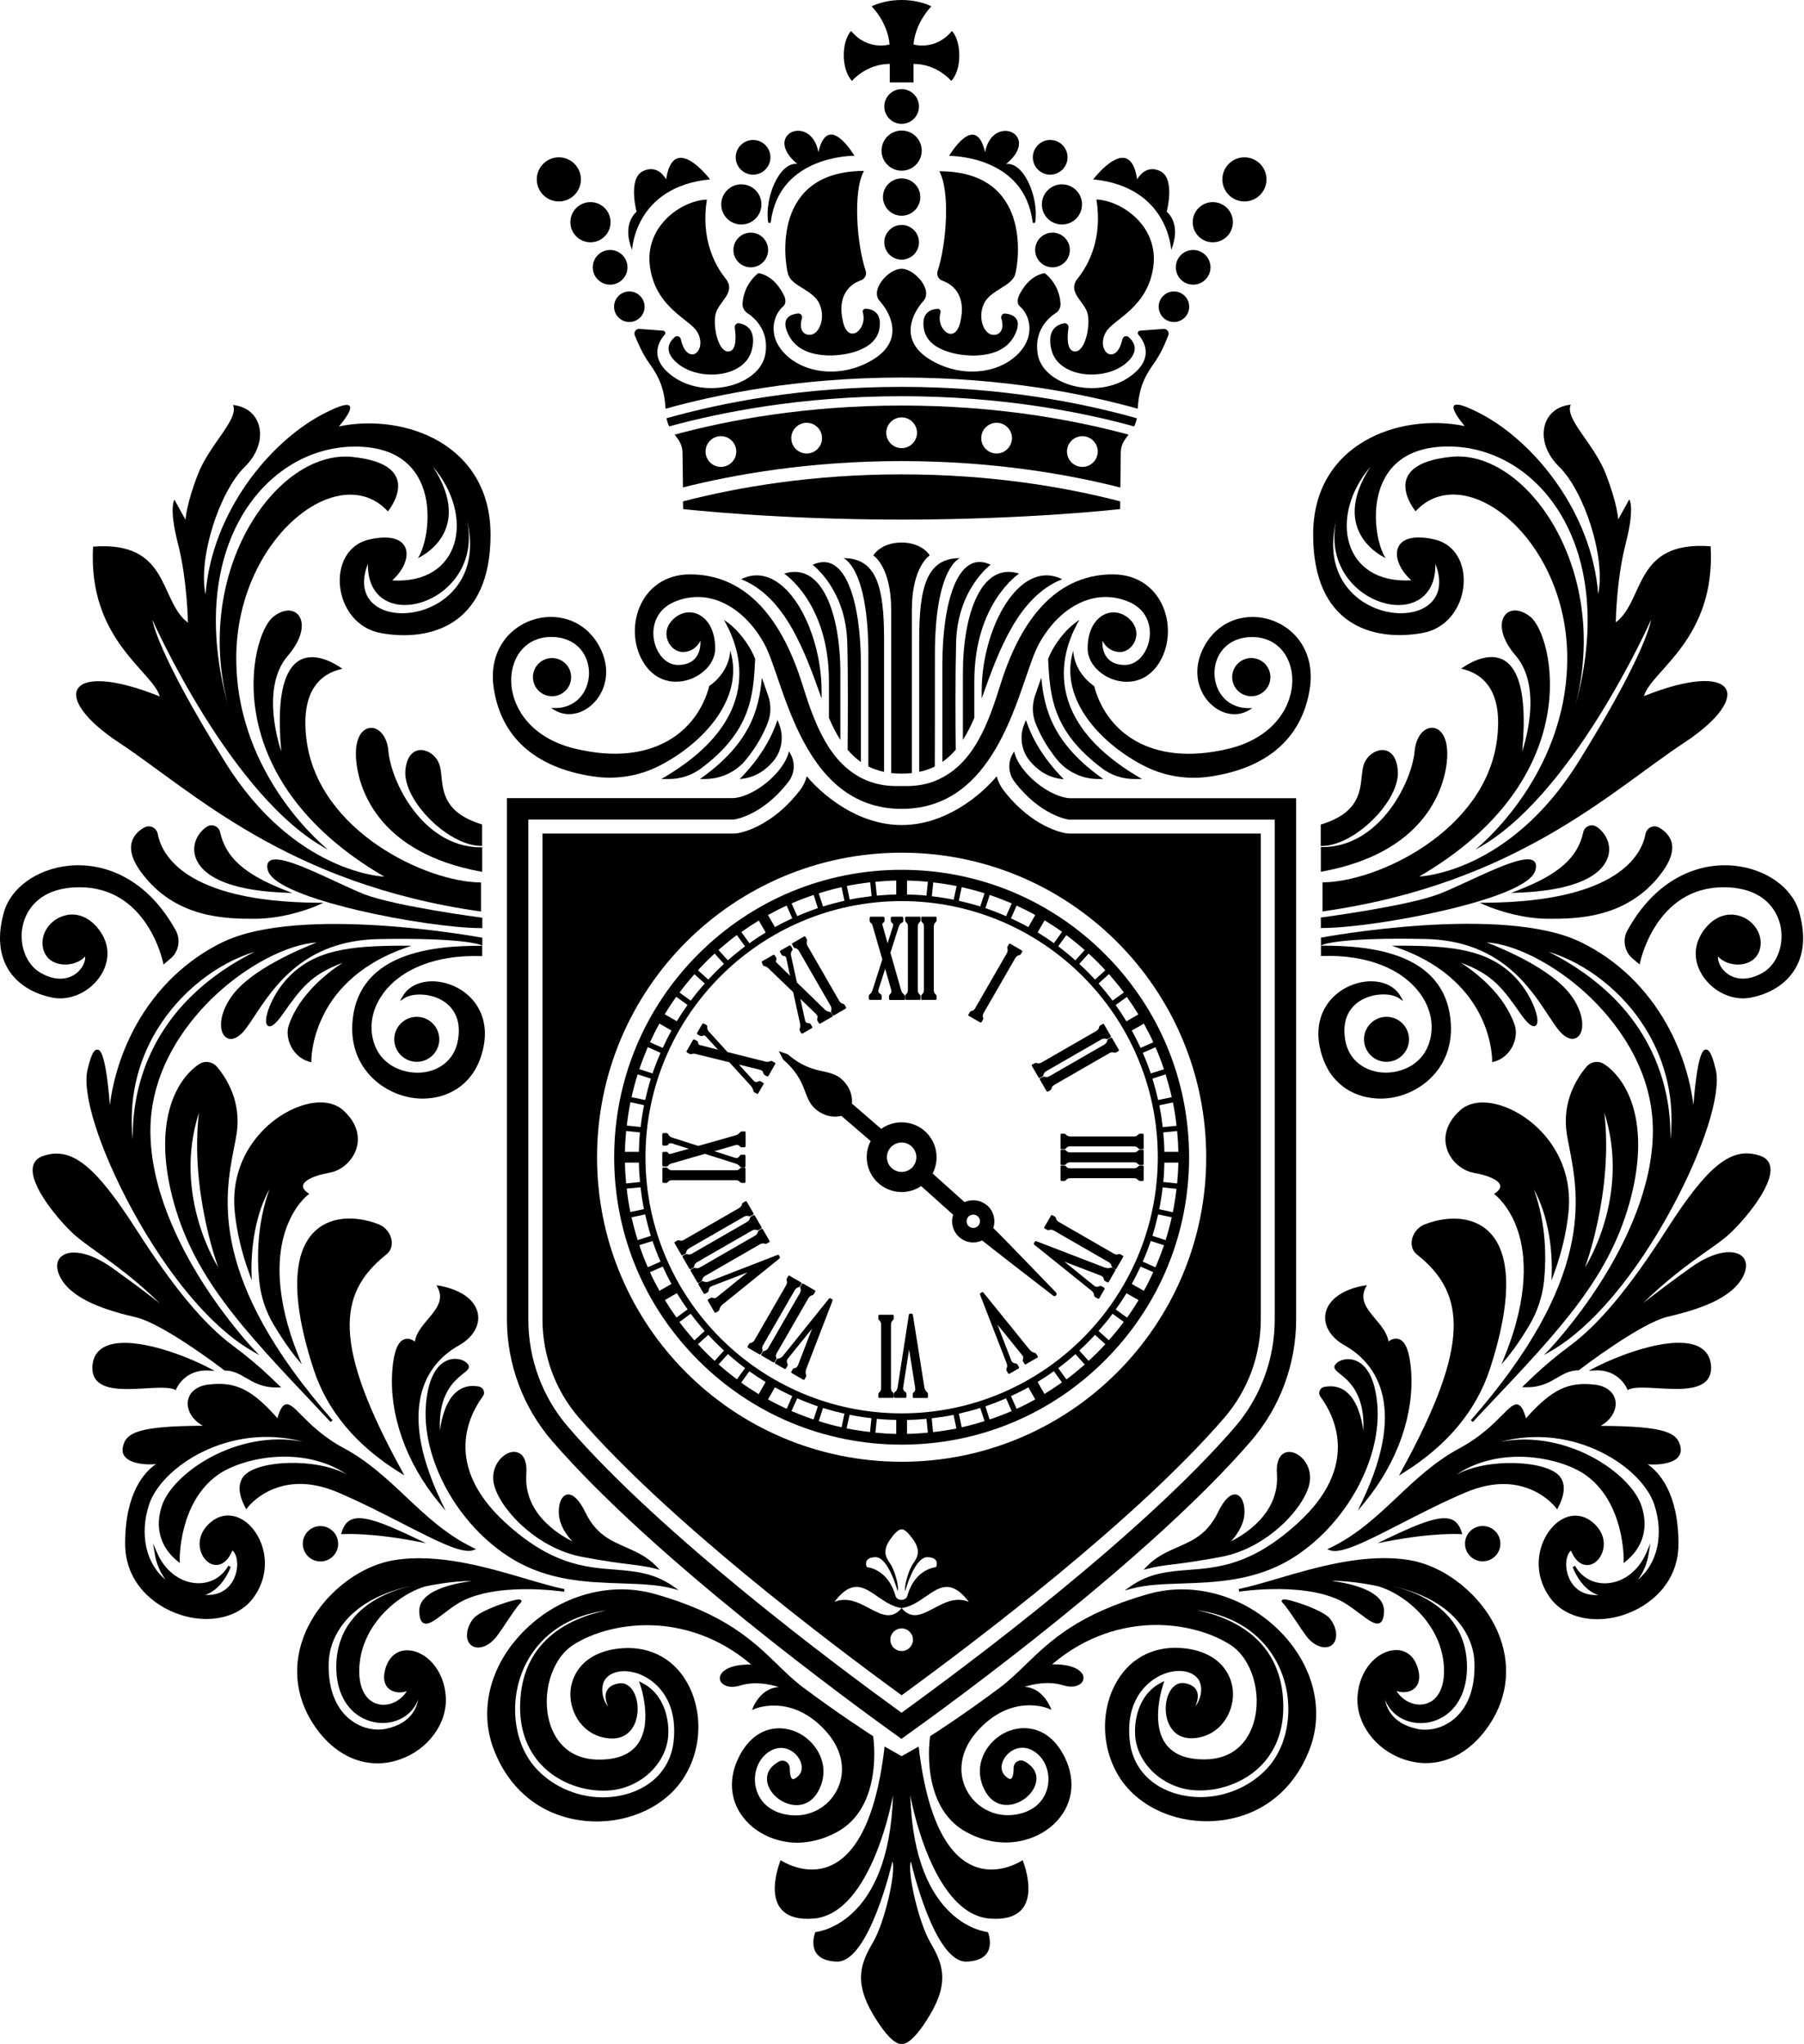
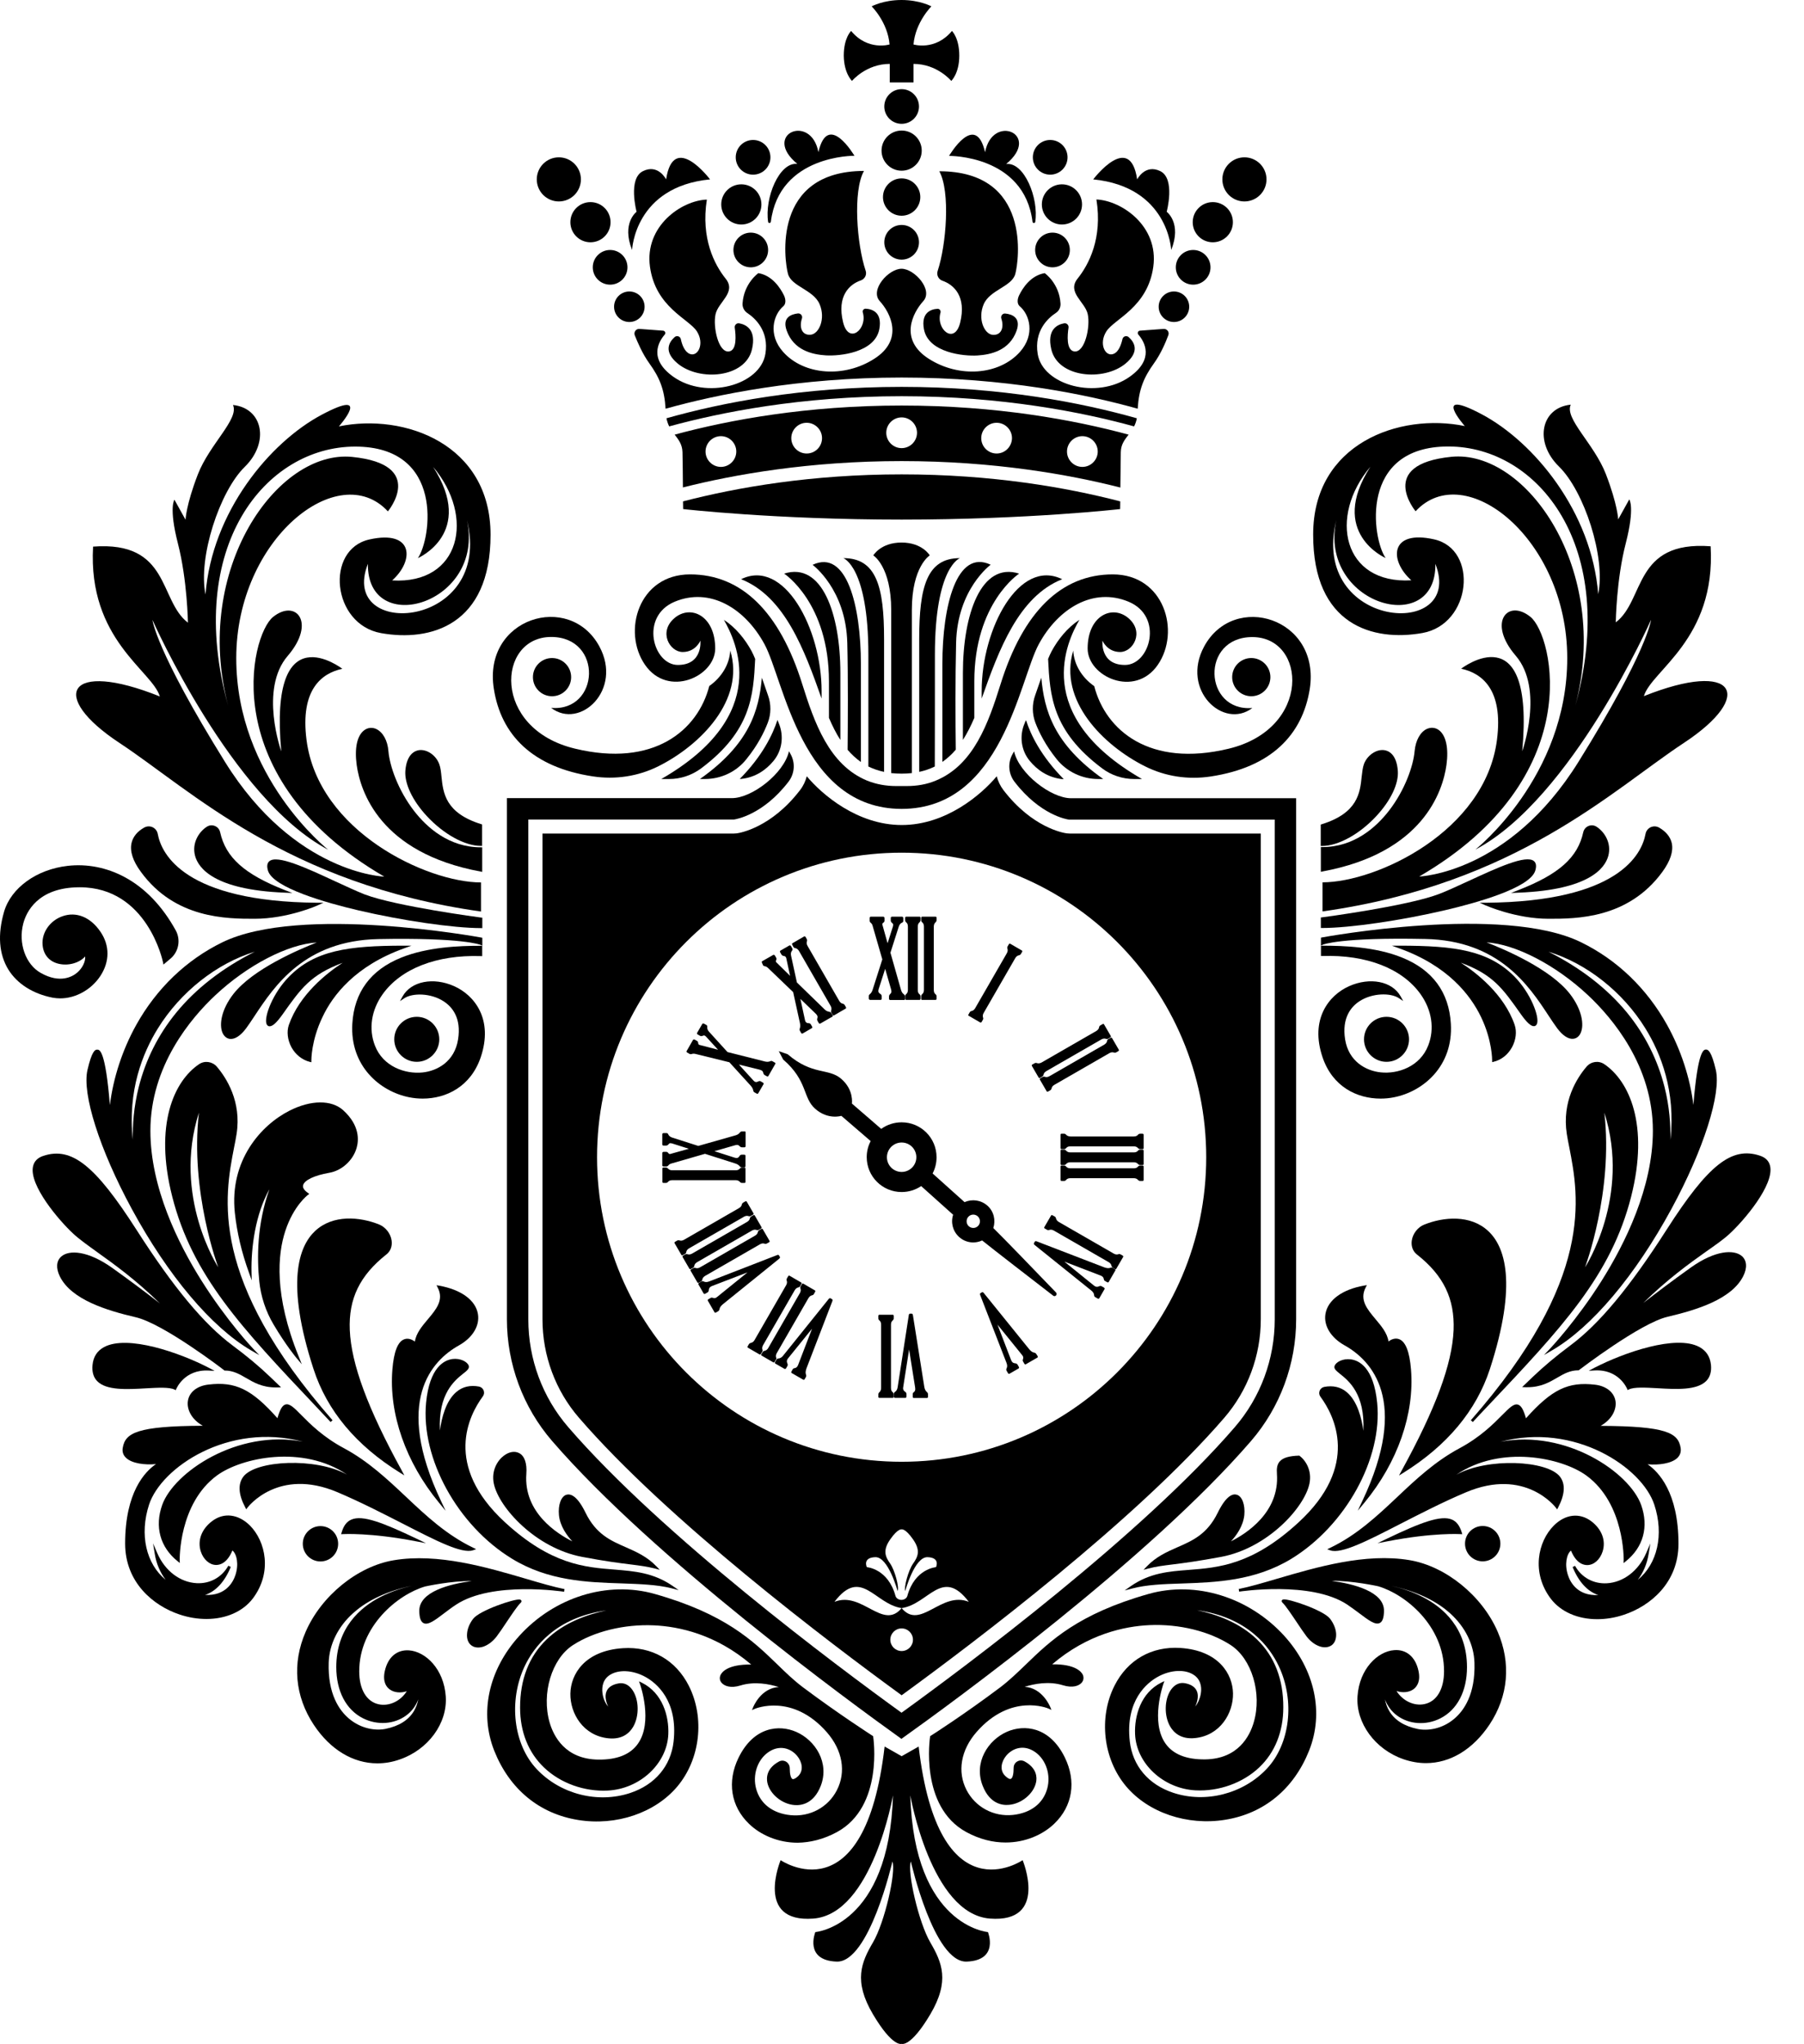
<svg xmlns="http://www.w3.org/2000/svg" fill="none" viewBox="0 0 1643 1862" height="1862" width="1643">
  <path fill="black" d="M853.869 281.3C848.169 281.6 838.669 284.5 841.469 299.8C845.469 321.4 877.869 324.6 890.269 323.8C902.669 323 919.469 319.2 925.869 301.2C930.069 289.3 921.669 286.2 915.569 285.6C913.069 285.3 911.169 287.8 911.969 290.2C914.769 298.7 911.669 305.6 904.069 305C896.369 304.3 890.269 290.4 895.869 277.2C901.469 264 921.469 261.2 924.669 249.6C927.869 238 939.869 156 855.469 156C865.669 174.5 861.869 223 853.969 246.8C852.769 250.5 854.669 254.4 858.269 255.7C868.669 259.3 880.369 269.9 874.469 293.9C869.369 314.6 852.069 299.8 856.569 284.8C857.069 282.9 855.669 281.2 853.869 281.3Z" />
  <path fill="black" d="M978.269 320.1C971.069 318.9 972.069 305.4 973.169 298.4C973.469 296.1 971.469 294.1 969.169 294.5C962.969 295.6 953.269 300.1 957.469 318.2C963.469 344.1 1005.17 347.6 1025.07 331.2C1038.37 320.2 1033.07 311.6 1027.97 307.1C1025.97 305.3 1022.87 306.3 1022.27 308.9C1021.17 313.7 1018.97 320.4 1014.27 322.3C1006.67 325.5 1000.37 313.1 1007.67 301.8C1014.97 290.4 1045.27 280 1050.37 243C1055.47 206 1021.57 182.7 998.569 181.7C1004.27 217.1 991.569 241.1 981.469 253.7C971.369 266.3 988.269 274.9 990.669 286.2C993.169 297.6 988.069 321.6 978.269 320.1Z" />
  <path fill="black" d="M1020.27 456.7C970.969 443.9 903.269 432.1 821.169 432.1C739.169 432.1 671.369 443.9 622.069 456.7C622.069 461 622.169 463.7 622.169 463.7C622.169 463.7 705.669 473.3 821.169 473.3C936.669 473.3 1020.17 463.7 1020.17 463.7C1020.17 463.7 1020.17 461 1020.27 456.7Z" />
  <path fill="black" d="M1035.37 381C985.169 366.8 911.869 352.4 821.169 352.4C730.469 352.4 657.169 366.8 606.969 381C607.569 383.8 608.369 386.2 609.469 388.4C655.869 375.7 729.369 360.9 821.169 360.9C912.969 360.9 986.469 375.6 1032.87 388.4C1033.97 386.3 1034.87 383.8 1035.37 381Z" />
  <path fill="black" d="M1020.77 411.8C1020.87 404.8 1024.27 400.6 1027.87 395.9C977.969 382.4 907.469 369.4 821.169 369.4C734.869 369.4 664.369 382.4 614.469 395.9C617.969 400.5 621.369 404.7 621.569 411.8C621.769 419.3 621.869 432.7 621.969 444C668.669 432.2 737.269 420 821.169 420C905.069 420 973.669 432.2 1020.37 444.1C1020.47 432.7 1020.67 419.3 1020.77 411.8ZM656.569 425.3C648.869 425.3 642.569 419 642.569 411.3C642.569 403.6 648.869 397.3 656.569 397.3C664.269 397.3 670.569 403.6 670.569 411.3C670.569 419 664.269 425.3 656.569 425.3ZM734.669 413.1C726.969 413.1 720.669 406.8 720.669 399.1C720.669 391.4 726.969 385.1 734.669 385.1C742.369 385.1 748.669 391.4 748.669 399.1C748.669 406.8 742.469 413.1 734.669 413.1ZM821.169 408.2C813.469 408.2 807.169 401.9 807.169 394.2C807.169 386.5 813.469 380.2 821.169 380.2C828.869 380.2 835.169 386.5 835.169 394.2C835.169 401.9 828.869 408.2 821.169 408.2ZM907.669 413.1C899.969 413.1 893.669 406.8 893.669 399.1C893.669 391.4 899.969 385.1 907.669 385.1C915.369 385.1 921.669 391.4 921.669 399.1C921.569 406.8 915.369 413.1 907.669 413.1ZM985.769 425.3C978.069 425.3 971.769 419 971.769 411.3C971.769 403.6 978.069 397.3 985.769 397.3C993.469 397.3 999.769 403.6 999.769 411.3C999.769 419 993.469 425.3 985.769 425.3Z" />
  <path fill="black" d="M1069.17 293.3C1076.85 293.3 1083.07 287.077 1083.07 279.4C1083.07 271.723 1076.85 265.5 1069.17 265.5C1061.49 265.5 1055.27 271.723 1055.27 279.4C1055.27 287.077 1061.49 293.3 1069.17 293.3Z" />
  <path fill="black" d="M1086.67 259.3C1095.4 259.3 1102.47 252.226 1102.47 243.5C1102.47 234.774 1095.4 227.7 1086.67 227.7C1077.94 227.7 1070.87 234.774 1070.87 243.5C1070.87 252.226 1077.94 259.3 1086.67 259.3Z" />
  <path fill="black" d="M956.469 159.1C965.195 159.1 972.269 152.026 972.269 143.3C972.269 134.574 965.195 127.5 956.469 127.5C947.743 127.5 940.669 134.574 940.669 143.3C940.669 152.026 947.743 159.1 956.469 159.1Z" />
  <path fill="black" d="M958.569 243.5C967.295 243.5 974.369 236.427 974.369 227.7C974.369 218.974 967.295 211.9 958.569 211.9C949.843 211.9 942.769 218.974 942.769 227.7C942.769 236.427 949.843 243.5 958.569 243.5Z" />
  <path fill="black" d="M1104.57 220.7C1114.68 220.7 1122.87 212.506 1122.87 202.4C1122.87 192.293 1114.68 184.1 1104.57 184.1C1094.46 184.1 1086.27 192.293 1086.27 202.4C1086.27 212.506 1094.46 220.7 1104.57 220.7Z" />
  <path fill="black" d="M967.169 204.5C977.276 204.5 985.469 196.307 985.469 186.2C985.469 176.094 977.276 167.9 967.169 167.9C957.062 167.9 948.869 176.094 948.869 186.2C948.869 196.307 957.062 204.5 967.169 204.5Z" />
  <path fill="black" d="M1133.37 183.5C1144.47 183.5 1153.47 174.501 1153.47 163.4C1153.47 152.299 1144.47 143.3 1133.37 143.3C1122.27 143.3 1113.27 152.299 1113.27 163.4C1113.27 174.501 1122.27 183.5 1133.37 183.5Z" />
  <path fill="black" d="M821.169 196.5C830.558 196.5 838.169 188.889 838.169 179.5C838.169 170.111 830.558 162.5 821.169 162.5C811.78 162.5 804.169 170.111 804.169 179.5C804.169 188.889 811.78 196.5 821.169 196.5Z" />
  <path fill="black" d="M821.169 236.5C829.895 236.5 836.969 229.427 836.969 220.7C836.969 211.974 829.895 204.9 821.169 204.9C812.443 204.9 805.369 211.974 805.369 220.7C805.369 229.427 812.443 236.5 821.169 236.5Z" />
  <path fill="black" d="M940.369 202C940.469 203.1 941.869 203.5 942.569 202.7C942.769 202.5 942.869 202.3 942.869 202.1C946.169 180.7 932.869 147.4 916.369 149.4C948.969 122.4 903.869 102.9 897.169 138.7C888.469 100.8 864.369 142 864.369 142C864.369 142 932.769 141.1 940.369 202Z" />
  <path fill="black" d="M1066.67 227.7C1076.57 203.2 1062.57 192.9 1062.57 192.9C1062.57 192.9 1070.67 162.8 1056.77 155.9C1042.87 149.1 1035.67 163.4 1035.67 163.4C1029.07 119.2 995.669 163.4 995.669 163.4C1064.27 170.2 1066.67 227.7 1066.67 227.7Z" />
  <path fill="black" d="M887.369 620.6C887.369 549.1 928.169 522.5 928.169 522.5C893.569 511.5 876.969 559.5 876.969 613.1C876.969 643.8 876.969 663.1 876.969 674C880.869 667.9 884.269 661.1 887.369 653.9C887.369 644.7 887.369 633.7 887.369 620.6Z" />
  <path fill="black" d="M967.369 527.6C928.169 508.3 894.069 572.5 894.069 629.5C894.069 631.9 894.069 634.2 894.069 636.3C909.769 591.8 927.669 543.4 967.369 527.6Z" />
  <path fill="black" d="M851.469 596.3C851.469 516.1 874.269 508.4 874.269 508.4C844.069 508.3 837.169 534.8 837.169 582.1C837.169 622.6 837.169 685.8 837.169 703.1C842.369 702 847.069 700.3 851.369 698.2C851.469 677 851.469 636 851.469 596.3Z" />
  <path fill="black" d="M902.269 514.4C871.269 499.8 858.269 551.7 858.269 605C858.269 645.1 858.269 679.4 858.269 694C862.769 690.9 866.869 687.1 870.469 682.9C870.169 658.1 869.969 617.5 870.769 585.6C871.869 536.5 902.269 514.4 902.269 514.4Z" />
  <path fill="black" d="M614.469 548.1C646.569 534.7 678.469 554 696.269 586.8C714.069 619.6 729.769 736.8 821.169 736.8C912.569 736.8 928.269 619.6 946.069 586.8C963.869 554 995.769 534.7 1027.87 548.1C1059.97 561.5 1047.47 605.7 1024.57 605.7C1001.67 605.7 1004.07 583.6 1004.07 583.6C1004.07 583.6 1008.37 593.9 1020.17 593.9C1031.97 593.9 1042.47 575.7 1027.77 563.1C1013.07 550.5 990.569 560.7 990.569 590.7C990.569 616.4 1033.57 636 1054.47 605.6C1075.37 575.3 1060.37 523.2 1013.47 523.2C966.569 523.2 931.869 557.2 911.269 623.2C900.269 658.3 886.969 696.7 852.369 711C844.069 714.5 835.069 716 825.969 716H820.969H815.969C806.969 716 797.969 714.4 789.569 711C755.069 696.7 741.669 658.2 730.669 623.2C710.069 557.2 675.369 523.2 628.469 523.2C581.569 523.2 566.469 575.3 587.469 605.6C608.369 635.9 651.369 616.3 651.369 590.7C651.369 560.7 628.869 550.4 614.169 563.1C599.469 575.7 609.969 593.9 621.769 593.9C633.669 593.9 637.869 583.6 637.869 583.6C637.869 583.6 640.269 605.7 617.369 605.7C594.869 605.7 582.369 561.6 614.469 548.1Z" />
  <path fill="black" d="M1146.27 632.873C1155.15 629.195 1159.36 619.016 1155.69 610.138C1152.01 601.259 1141.83 597.043 1132.95 600.721C1124.07 604.399 1119.86 614.577 1123.53 623.456C1127.21 632.334 1137.39 636.55 1146.27 632.873Z" />
  <path fill="black" d="M1096.67 588.9C1075.17 628.6 1114.37 664.9 1140.57 644.9C1096.17 648.5 1093.07 580.3 1140.57 580.3C1189.87 580.3 1194.97 663.7 1118.97 682C1046.97 699.3 1006.97 665.3 996.569 625C985.269 617.1 978.069 605.2 977.469 592.6C963.769 637.9 1004.67 678.9 1042.77 698C1061.27 707.3 1082.07 710.4 1102.57 707.3C1157.57 699 1186.17 669.5 1192.87 627.6C1202.97 562.9 1123.87 538.6 1096.67 588.9Z" />
  <path fill="black" d="M1040.07 709.6C938.569 651.3 972.069 583.6 983.069 564.6C972.369 571.5 963.669 582.3 957.769 593.2C956.769 595.1 955.669 597.5 954.569 600.2C956.169 633.8 958.269 665.8 1003.77 699.9C1012.17 706.2 1022.37 709.6 1032.97 709.6H1040.07Z" />
  <path fill="black" d="M933.069 659.1C928.269 670.4 929.969 683.6 937.869 693.1C944.469 701.1 953.969 708.2 967.469 709.7C967.469 709.7 967.869 709.7 968.769 709.7C948.069 688.7 938.669 669.3 934.469 656C933.869 656.9 933.469 658 933.069 659.1Z" />
  <path fill="black" d="M1004.77 709.6C959.769 677.9 951.069 647.2 948.369 617.3C947.969 618.6 947.469 619.9 946.969 621.3C945.669 625.2 944.269 629.2 942.769 633.4C939.869 641.5 939.969 650.3 942.969 658.3C946.469 667.4 952.269 678.9 962.269 691.4C971.469 702.9 985.469 709.6 1000.17 709.6H1004.77Z" />
  <path fill="black" d="M1139.37 1312.6C1165.87 1281.9 1180.47 1242.5 1180.47 1201.7V727.1H975.469C957.269 727.1 928.169 704.7 923.569 684.4L922.169 686.9C917.669 694.9 918.369 704.8 923.969 712.1C947.369 742.6 972.069 746.4 973.169 746.5L973.869 746.6H1160.97V1201.8C1160.97 1237.9 1148.07 1272.8 1124.57 1300C1039.57 1398.5 880.669 1517 821.069 1560.1C761.469 1517 602.569 1398.5 517.569 1300C494.069 1272.8 481.169 1238 481.169 1201.8V746.5H668.269L668.969 746.4C670.169 746.2 694.869 742.4 718.169 712C723.769 704.7 724.469 694.8 719.969 686.8L718.569 684.3C713.969 704.6 684.869 727 666.669 727H461.669V1201.6C461.669 1242.4 476.269 1281.8 502.769 1312.5C595.269 1419.6 772.969 1549.5 820.969 1583.9C869.169 1549.6 1046.87 1419.8 1139.37 1312.6Z" />
  <path fill="black" d="M974.669 759.3C973.669 759.3 972.569 759.2 971.569 759.1C968.369 758.7 940.069 753.8 913.969 719.8C910.969 715.9 908.969 711.6 907.769 707.1C893.969 723.6 861.769 751.5 821.269 751.5C780.769 751.5 748.569 723.6 734.769 707.1C733.569 711.6 731.569 716 728.569 719.8C702.469 753.8 674.069 758.7 670.969 759.1C669.969 759.2 668.869 759.3 667.869 759.3H494.069V1201.7C494.069 1234.8 505.869 1266.7 527.369 1291.5C607.669 1384.5 754.269 1495.5 821.169 1544.2C888.069 1495.5 1034.67 1384.6 1114.97 1291.5C1136.47 1266.6 1148.27 1234.7 1148.27 1201.7V759.3H974.669ZM821.169 1503.9C815.469 1503.9 810.869 1499.3 810.869 1493.6C810.869 1487.9 815.469 1483.3 821.169 1483.3C826.869 1483.3 831.469 1487.9 831.469 1493.6C831.469 1499.3 826.869 1503.9 821.169 1503.9ZM821.169 1464.8C804.069 1485.5 785.069 1449 759.969 1459.1C784.269 1427.1 796.469 1461.1 821.169 1464.8C845.869 1461.2 858.069 1427.1 882.369 1459.1C857.269 1448.9 838.269 1485.4 821.169 1464.8ZM810.769 1424.3C806.469 1418.2 803.569 1412.5 810.769 1402.2C817.969 1391.9 821.169 1393.1 821.169 1393.1C821.169 1393.1 824.369 1391.9 831.569 1402.2C838.769 1412.5 835.869 1418.2 831.569 1424.3C827.269 1430.4 823.069 1446 824.469 1449.2C824.469 1449.2 832.869 1418 844.769 1418.4C856.669 1418.8 852.469 1427.5 852.469 1427.5C852.469 1427.5 833.169 1428.8 826.369 1453.7C825.769 1455.8 823.569 1457.3 820.969 1457.3C818.369 1457.3 816.169 1455.8 815.569 1453.7C808.769 1428.8 789.469 1427.5 789.469 1427.5C789.469 1427.5 785.269 1418.8 797.169 1418.4C809.069 1418 817.469 1449.2 817.469 1449.2C819.169 1446 814.969 1430.4 810.769 1424.3ZM821.169 1331.5C667.969 1331.5 543.769 1207.3 543.769 1054.1C543.769 900.9 667.969 776.7 821.169 776.7C974.369 776.7 1098.57 900.9 1098.57 1054.1C1098.57 1207.3 974.369 1331.5 821.169 1331.5Z" />
  <path fill="black" d="M775.969 73.7C775.969 73.7 788.769 58.2 810.369 58.2V75.1H821.169H831.969V58.2C853.569 58.2 866.369 73.7 866.369 73.7C866.369 73.7 873.669 67 873.669 50.7C873.669 34.4 866.969 28.2 866.969 28.2C851.769 46.6 831.969 40.5 831.969 40.5C833.769 20.1 848.269 5.8 848.269 5.8C848.269 5.8 837.769 0 821.069 0C804.369 0 793.869 5.8 793.869 5.8C793.869 5.8 808.469 20.1 810.169 40.5C810.169 40.5 790.369 46.6 775.169 28.2C775.169 28.2 768.469 34.3 768.469 50.7C768.669 67 775.969 73.7 775.969 73.7Z" />
  <path fill="black" d="M717.669 249.5C720.869 261.1 740.869 263.9 746.469 277.1C752.069 290.3 745.969 304.2 738.269 304.9C730.669 305.6 727.569 298.6 730.369 290.1C731.169 287.7 729.269 285.3 726.769 285.5C720.569 286.2 712.169 289.2 716.469 301.1C722.869 319.1 739.669 322.9 752.069 323.7C764.469 324.5 796.869 321.3 800.869 299.7C803.669 284.3 794.169 281.5 788.469 281.2C786.669 281.1 785.269 282.8 785.769 284.5C790.369 299.6 772.969 314.4 767.869 293.6C761.969 269.6 773.669 258.9 784.069 255.4C787.669 254.1 789.669 250.2 788.369 246.5C780.369 222.7 776.569 174.1 786.869 155.7C702.369 155.9 714.469 237.9 717.669 249.5Z" />
  <path fill="black" d="M591.969 243C597.069 280 627.369 290.4 634.669 301.8C641.969 313.2 635.569 325.5 628.069 322.3C623.369 320.3 621.069 313.7 620.069 308.9C619.469 306.3 616.369 305.3 614.369 307.1C609.369 311.6 603.969 320.2 617.269 331.2C637.169 347.6 678.869 344.2 684.869 318.2C689.069 300.1 679.369 295.6 673.169 294.5C670.869 294.1 668.869 296.1 669.169 298.4C670.169 305.4 671.269 318.9 664.069 320.1C654.269 321.7 649.169 297.7 651.669 286.3C654.169 274.9 670.969 266.4 660.869 253.8C650.769 241.2 638.169 217.2 643.769 181.8C620.669 182.6 586.869 206 591.969 243Z" />
  <path fill="black" d="M591.469 331.1C600.769 344 605.169 354.9 606.169 372.3C652.369 359.4 727.169 343.9 821.169 343.9C915.169 343.9 989.969 359.3 1036.17 372.3C1037.17 355 1041.57 344 1050.87 331.1C1057.17 322.4 1061.67 311.8 1064.07 305.3C1065.17 302.4 1062.87 299.4 1059.77 299.6L1038.27 301.2C1036.47 301.3 1035.57 303.4 1036.77 304.8C1042.47 311.4 1051.57 327.1 1028.87 343.2C999.069 364.3 949.669 351 945.069 322.4C941.669 301.3 954.569 289.7 961.569 285.1C964.469 283.2 966.069 280 965.869 276.5C964.769 258 951.469 248.8 951.469 248.8C938.869 250.9 931.469 262.1 928.069 269.2C926.569 272.4 926.069 276.7 928.769 279C937.669 286.5 943.069 304.7 928.869 320.6C909.969 341.7 873.569 344.5 845.869 326.8C818.269 309.1 831.569 284.6 840.869 274.3C850.169 264.1 832.869 244.8 821.069 244.8C809.269 244.8 791.969 264.1 801.269 274.3C810.569 284.5 823.869 309.1 796.269 326.8C768.669 344.5 732.169 341.7 713.269 320.6C699.069 304.7 704.469 286.5 713.369 279C716.069 276.7 715.569 272.4 714.069 269.2C710.669 262.2 703.269 250.9 690.669 248.8C690.669 248.8 677.469 258 676.269 276.5C676.069 279.9 677.769 283.2 680.569 285.1C687.569 289.7 700.569 301.4 697.069 322.4C692.369 351 643.069 364.3 613.269 343.2C590.569 327.1 599.669 311.4 605.369 304.8C606.569 303.4 605.669 301.3 603.869 301.2L582.369 299.6C579.269 299.4 577.069 302.4 578.069 305.3C580.669 311.8 585.169 322.4 591.469 331.1Z" />
  <path fill="black" d="M573.169 293.3C580.845 293.3 587.069 287.077 587.069 279.4C587.069 271.723 580.845 265.5 573.169 265.5C565.492 265.5 559.269 271.723 559.269 279.4C559.269 287.077 565.492 293.3 573.169 293.3Z" />
  <path fill="black" d="M555.669 259.3C564.395 259.3 571.469 252.226 571.469 243.5C571.469 234.774 564.395 227.7 555.669 227.7C546.943 227.7 539.869 234.774 539.869 243.5C539.869 252.226 546.943 259.3 555.669 259.3Z" />
  <path fill="black" d="M685.869 159.1C694.595 159.1 701.669 152.026 701.669 143.3C701.669 134.574 694.595 127.5 685.869 127.5C677.143 127.5 670.069 134.574 670.069 143.3C670.069 152.026 677.143 159.1 685.869 159.1Z" />
  <path fill="black" d="M683.769 243.5C692.495 243.5 699.569 236.427 699.569 227.7C699.569 218.974 692.495 211.9 683.769 211.9C675.043 211.9 667.969 218.974 667.969 227.7C667.969 236.427 675.043 243.5 683.769 243.5Z" />
  <path fill="black" d="M537.769 220.7C547.876 220.7 556.069 212.506 556.069 202.4C556.069 192.293 547.876 184.1 537.769 184.1C527.662 184.1 519.469 192.293 519.469 202.4C519.469 212.506 527.662 220.7 537.769 220.7Z" />
  <path fill="black" d="M675.169 204.5C685.276 204.5 693.469 196.307 693.469 186.2C693.469 176.094 685.276 167.9 675.169 167.9C665.062 167.9 656.869 176.094 656.869 186.2C656.869 196.307 665.062 204.5 675.169 204.5Z" />
  <path fill="black" d="M508.969 183.5C520.07 183.5 529.069 174.501 529.069 163.4C529.069 152.299 520.07 143.3 508.969 143.3C497.868 143.3 488.869 152.299 488.869 163.4C488.869 174.501 497.868 183.5 508.969 183.5Z" />
  <path fill="black" d="M821.169 112.8C829.895 112.8 836.969 105.726 836.969 97C836.969 88.274 829.895 81.2 821.169 81.2C812.443 81.2 805.369 88.274 805.369 97C805.369 105.726 812.443 112.8 821.169 112.8Z" />
  <path fill="black" d="M821.169 155.5C831.276 155.5 839.469 147.307 839.469 137.2C839.469 127.093 831.276 118.9 821.169 118.9C811.062 118.9 802.869 127.093 802.869 137.2C802.869 147.307 811.062 155.5 821.169 155.5Z" />
  <path fill="black" d="M699.568 202.1C699.568 202.3 699.668 202.6 699.868 202.7C700.568 203.5 701.868 203.1 702.068 202C709.668 141 778.168 141.9 778.168 141.9C778.168 141.9 754.068 100.7 745.368 138.6C738.668 102.8 693.468 122.3 726.168 149.3C709.568 147.4 696.268 180.6 699.568 202.1Z" />
  <path fill="black" d="M575.668 227.7C575.668 227.7 577.968 170.1 646.668 163.4C646.668 163.4 613.368 119.2 606.668 163.4C606.668 163.4 599.468 149 585.568 155.9C571.668 162.7 579.768 192.9 579.768 192.9C579.768 192.9 565.868 203.2 575.668 227.7Z" />
  <path fill="black" d="M765.369 674C765.369 663.1 765.369 643.9 765.369 613.1C765.369 559.4 748.769 511.5 714.169 522.5C714.169 522.5 754.969 549 754.969 620.6C754.969 633.7 754.969 644.7 754.969 653.9C758.069 661.1 761.369 667.8 765.369 674Z" />
  <path fill="black" d="M674.969 527.6C714.669 543.4 732.569 591.8 748.269 636.3C748.269 634.2 748.269 631.9 748.269 629.5C748.269 572.6 714.069 508.3 674.969 527.6Z" />
  <path fill="black" d="M805.169 703.1C805.169 685.7 805.169 622.6 805.169 582.1C805.169 534.8 798.369 508.3 768.069 508.4C768.069 508.4 790.869 516.1 790.869 596.3C790.869 636.1 790.869 677.1 790.869 698.2C795.169 700.3 799.969 702 805.169 703.1Z" />
  <path fill="black" d="M784.069 694.1C784.069 679.5 784.069 645.1 784.069 605.1C784.069 551.7 771.069 499.9 740.069 514.5C740.069 514.5 770.469 536.6 771.669 585.7C772.469 617.5 772.169 658.2 771.969 683C775.569 687.2 779.569 690.9 784.069 694.1Z" />
  <path fill="black" d="M821.169 704.7C824.469 704.7 827.569 704.5 830.469 704.2C830.469 676.6 830.469 589 830.469 555.7C830.469 515.9 846.769 505.9 846.769 505.9C846.769 505.9 840.069 494.2 821.069 494.2C802.069 494.2 795.369 505.9 795.369 505.9C795.369 505.9 811.669 515.9 811.669 555.7C811.669 589 811.669 676.6 811.669 704.2C814.769 704.5 817.869 704.7 821.169 704.7Z" />
  <path fill="black" d="M502.769 634.2C512.379 634.2 520.169 626.41 520.169 616.8C520.169 607.191 512.379 599.4 502.769 599.4C493.159 599.4 485.369 607.191 485.369 616.8C485.369 626.41 493.159 634.2 502.769 634.2Z" />
  <path fill="black" d="M539.969 707.2C560.369 710.3 581.269 707.2 599.769 697.9C637.869 678.8 678.769 637.7 665.069 592.5C664.469 605.1 657.169 617 645.969 624.9C635.569 665.2 595.569 699.3 523.569 681.9C447.569 663.6 452.669 580.2 501.969 580.2C549.469 580.2 546.369 648.5 501.969 644.8C528.169 664.9 567.369 628.5 545.869 588.8C518.669 538.6 439.469 562.9 449.769 627.4C456.269 669.4 484.969 698.9 539.969 707.2Z" />
  <path fill="black" d="M602.269 709.6H609.369C619.869 709.6 630.069 706.2 638.569 699.9C684.069 665.8 686.169 633.8 687.769 600.2C686.669 597.5 685.569 595.1 684.569 593.2C678.669 582.3 669.969 571.5 659.269 564.6C670.169 583.6 703.669 651.3 602.269 709.6Z" />
  <path fill="black" d="M704.569 693C712.369 683.5 714.069 670.4 709.369 659C708.969 657.9 708.469 656.9 708.069 655.8C703.769 669.1 694.369 688.6 673.769 709.5C674.669 709.5 675.069 709.5 675.069 709.5C688.369 708.1 697.969 701 704.569 693Z" />
  <path fill="black" d="M699.269 658.3C702.369 650.3 702.369 641.4 699.469 633.4C697.969 629.2 696.569 625.1 695.269 621.3C694.769 620 694.369 618.6 693.869 617.3C691.269 647.2 682.469 677.9 637.469 709.6H641.969C656.669 709.6 670.769 703 679.869 691.4C689.969 678.9 695.769 667.4 699.269 658.3Z" />
  <path fill="black" d="M792.569 910.8H801.969C802.669 910.8 802.969 910.4 802.969 909.5V907.3C802.969 906.5 802.569 905.8 801.669 905.3C800.569 904.6 799.969 903.8 799.969 902.8C799.969 902.2 800.069 901.6 800.269 900.9L806.169 882.5L811.469 900.9C811.769 901.8 811.869 902.6 811.869 903.3C811.869 904 811.469 904.8 810.669 905.5C809.969 906.2 809.669 906.9 809.669 907.8V909.6C809.669 910.4 810.069 910.9 810.769 910.9H823.469C823.969 910.9 824.169 910.6 824.169 909.9V907.5C824.169 906.8 823.769 906.1 823.069 905.6C821.869 904.7 821.069 903.4 820.569 901.6L810.969 867.8L818.569 844C819.169 842.2 820.169 841 821.569 840.4C822.369 840.1 822.669 839.6 822.669 838.7V836.4C822.669 835.5 822.269 835 821.469 835H812.469C811.669 835 811.269 835.4 811.269 836.3V838.4C811.269 839.3 811.669 840.1 812.469 840.7C813.169 841.2 813.469 841.8 813.469 842.4C813.469 842.8 813.369 843.3 813.269 843.8L808.369 859.2L803.669 842.4C803.569 842.2 803.569 842.1 803.569 842C803.569 841.4 803.869 840.9 804.469 840.5C805.169 840 805.569 839.4 805.569 838.7V836.5C805.569 835.5 805.169 835 804.369 835H793.069C792.369 835 792.069 835.5 792.069 836.4V838.8C792.069 839.4 792.369 840 792.969 840.5C793.869 841.2 794.469 842.1 794.769 843.4L803.569 873.9L794.769 901.5C794.169 903.4 793.269 904.8 792.069 905.7C791.569 906.1 791.269 906.7 791.269 907.5V909.6C791.469 910.4 791.869 910.8 792.569 910.8Z" />
  <path fill="black" d="M825.269 910.8H837.369C838.069 910.8 838.369 910.4 838.369 909.7V907.5C838.369 906.8 838.069 906.1 837.369 905.6C836.369 904.8 835.869 903.5 835.869 901.8V844C835.869 842.4 836.369 841.1 837.369 840.2C838.069 839.6 838.369 838.9 838.369 838.2V836C838.369 835.3 838.069 835 837.469 835H825.369C824.669 835 824.369 835.4 824.369 836.1V838.2C824.369 839 824.669 839.6 825.369 840.2C826.369 841 826.869 842.3 826.869 844V901.7C826.869 903.4 826.369 904.6 825.369 905.5C824.669 906.1 824.369 906.7 824.369 907.4V909.7C824.469 910.5 824.769 910.8 825.269 910.8Z" />
  <path fill="black" d="M839.869 910.8H851.969C852.669 910.8 852.969 910.4 852.969 909.7V907.5C852.969 906.8 852.669 906.1 851.969 905.6C850.969 904.8 850.469 903.5 850.469 901.8V844C850.469 842.4 850.969 841.1 851.969 840.2C852.669 839.6 852.969 838.9 852.969 838.2V836C852.969 835.3 852.669 835 852.069 835H839.969C839.269 835 838.969 835.4 838.969 836.1V838.2C838.969 839 839.269 839.6 839.969 840.2C840.969 841 841.469 842.3 841.469 844V901.7C841.469 903.4 840.969 904.6 839.969 905.5C839.269 906.1 838.969 906.7 838.969 907.4V909.7C838.969 910.5 839.269 910.8 839.869 910.8Z" />
  <path fill="black" d="M844.169 1268C842.969 1267 842.069 1265.3 841.769 1263L831.469 1198.1C831.269 1197.1 830.969 1196.6 830.369 1196.6H828.769C828.169 1196.6 827.769 1197.1 827.669 1198.1L817.569 1263.4C817.269 1265.5 816.469 1267 815.169 1267.8C814.469 1268.3 814.069 1268.9 814.069 1269.7V1272.1C814.069 1272.9 814.469 1273.3 815.269 1273.3H824.469C825.169 1273.3 825.569 1272.9 825.569 1272.1V1269.7C825.569 1269 825.169 1268.3 824.269 1267.7C823.069 1266.9 822.469 1265.8 822.469 1264.5C822.469 1264.1 822.569 1263.6 822.669 1263.1L827.969 1229.2L833.469 1263.9C833.569 1264.5 833.569 1265 833.569 1265.4C833.569 1266.5 833.169 1267.4 832.269 1268.1C831.569 1268.6 831.269 1269.1 831.269 1269.8V1272.2C831.269 1273 831.569 1273.4 832.169 1273.4H844.169C844.869 1273.4 845.169 1273 845.169 1272.3V1270.1C845.169 1269.2 844.869 1268.6 844.169 1268Z" />
  <path fill="black" d="M813.069 1197.6H800.969C800.269 1197.6 799.969 1198 799.969 1198.7V1200.9C799.969 1201.6 800.269 1202.3 800.969 1202.8C801.969 1203.6 802.469 1204.9 802.469 1206.6V1264.3C802.469 1265.9 801.969 1267.2 800.969 1268.1C800.269 1268.7 799.969 1269.4 799.969 1270.1V1272.3C799.969 1273 800.269 1273.3 800.869 1273.3H812.969C813.669 1273.3 813.969 1272.9 813.969 1272.2V1270.1C813.969 1269.3 813.669 1268.7 812.969 1268.1C811.969 1267.3 811.469 1266 811.469 1264.3V1206.6C811.469 1204.9 811.969 1203.7 812.969 1202.8C813.669 1202.2 813.969 1201.6 813.969 1200.9V1198.6C813.869 1197.9 813.669 1197.6 813.069 1197.6Z" />
  <path fill="black" d="M694.869 879.1C695.169 879.6 695.669 880 696.469 880.1C697.569 880.3 698.569 880.8 699.469 881.7L722.369 903.7L728.569 932C728.969 933.9 728.869 935.6 728.369 937C728.069 937.6 728.169 938.3 728.569 939L729.569 940.8C729.969 941.5 730.469 941.7 731.169 941.3L739.269 936.6C739.869 936.3 739.969 935.7 739.569 935L738.469 933.1C738.069 932.4 737.369 932 736.369 932C735.069 932 734.169 931.5 733.669 930.6C733.369 930.1 733.169 929.5 733.069 928.8L728.969 909.9L742.769 923.2C743.469 923.8 743.969 924.5 744.269 925.1C744.669 925.7 744.669 926.6 744.369 927.6C744.069 928.5 744.169 929.3 744.669 930.1L745.569 931.7C745.969 932.4 746.469 932.6 747.169 932.3L758.169 926C758.569 925.8 758.569 925.4 758.269 924.8L757.069 922.7C756.669 922.1 756.069 921.7 755.169 921.6C753.669 921.4 752.269 920.7 750.969 919.4L725.769 894.9L720.469 870.5C720.069 868.6 720.369 867.1 721.369 865.9C721.869 865.3 721.969 864.6 721.569 863.9L720.469 861.9C719.969 861.1 719.469 860.9 718.769 861.3L710.969 865.8C710.269 866.2 710.169 866.7 710.569 867.5L711.669 869.4C712.169 870.2 712.869 870.7 713.869 870.8C714.669 870.9 715.269 871.2 715.669 871.8C715.869 872.2 716.069 872.6 716.169 873.1L719.569 888.9L707.169 876.7C707.069 876.6 706.969 876.5 706.869 876.4C706.569 875.9 706.569 875.3 706.869 874.6C707.269 873.8 707.269 873.1 706.969 872.5L705.869 870.6C705.369 869.7 704.769 869.5 704.069 869.9L694.269 875.5C693.669 875.8 693.569 876.4 694.069 877.2L694.869 879.1Z" />
  <path fill="black" d="M722.569 862.5C722.969 863.2 723.569 863.6 724.469 863.7C725.769 863.9 726.769 864.8 727.669 866.2L756.469 916.2C757.269 917.6 757.469 919 757.069 920.2C756.769 921 756.769 921.8 757.169 922.4L758.269 924.4C758.569 925 759.069 925.1 759.569 924.9L770.069 918.8C770.669 918.5 770.769 918 770.369 917.3L769.269 915.4C768.869 914.8 768.269 914.4 767.469 914.2C766.169 914 765.169 913.1 764.269 911.6L735.469 861.6C734.669 860.2 734.469 858.9 734.869 857.6C735.169 856.8 735.069 856 734.769 855.4L733.669 853.5C733.369 852.9 732.869 852.8 732.369 853L721.869 859.1C721.269 859.4 721.169 859.9 721.569 860.6L722.569 862.5Z" />
  <path fill="black" d="M943.769 1233.3C943.369 1232.7 942.769 1232.3 941.969 1232.1C940.369 1231.9 938.869 1230.8 937.369 1229L896.069 1177.9C895.469 1177.1 894.869 1176.8 894.369 1177.1L892.969 1177.9C892.469 1178.2 892.369 1178.8 892.769 1179.8L916.669 1241.4C917.469 1243.4 917.469 1245.1 916.769 1246.4C916.369 1247.2 916.369 1247.9 916.769 1248.6L917.969 1250.7C918.369 1251.4 918.869 1251.6 919.569 1251.2L927.569 1246.6C928.169 1246.2 928.269 1245.7 927.869 1245L926.669 1242.9C926.269 1242.3 925.569 1241.9 924.469 1241.8C923.069 1241.7 922.069 1241.1 921.369 1239.9C921.169 1239.6 920.969 1239.1 920.769 1238.6L908.469 1206.6L930.569 1233.9C930.969 1234.4 931.169 1234.8 931.469 1235.1C932.069 1236.1 932.069 1237.1 931.669 1238.1C931.369 1238.8 931.369 1239.5 931.669 1240L932.869 1242.1C933.269 1242.8 933.769 1243 934.269 1242.7L944.669 1236.7C945.269 1236.4 945.369 1235.9 944.969 1235.2L943.769 1233.3Z" />
  <path fill="black" d="M625.969 958.8L628.069 960C628.569 960.3 629.269 960.3 629.969 960.1C630.969 959.7 632.169 959.7 633.369 960L664.269 967.6L683.769 989C685.069 990.5 685.869 992 686.069 993.5C686.169 994.2 686.569 994.7 687.269 995.1L689.069 996.1C689.769 996.5 690.269 996.4 690.669 995.7L695.369 987.6C695.669 987 695.569 986.5 694.769 986.1L692.869 985C692.169 984.6 691.369 984.6 690.469 985.1C689.369 985.7 688.369 985.8 687.469 985.3C686.969 985 686.469 984.6 685.969 984L672.969 969.7L691.569 974.3C692.469 974.5 693.169 974.8 693.869 975.2C694.469 975.6 694.969 976.3 695.169 977.4C695.369 978.3 695.869 979 696.669 979.4L698.269 980.3C698.969 980.7 699.569 980.6 699.869 980L706.169 969C706.369 968.6 706.269 968.2 705.669 967.9L703.569 966.7C702.969 966.3 702.169 966.3 701.369 966.7C699.969 967.3 698.369 967.3 696.669 966.9L662.569 958.3L645.769 939.8C644.469 938.4 643.969 936.9 644.169 935.4C644.269 934.6 643.969 934 643.269 933.6L641.269 932.5C640.469 932 639.869 932.2 639.469 932.9L634.969 940.7C634.569 941.4 634.769 941.9 635.469 942.3L637.369 943.4C638.169 943.9 639.069 943.9 639.969 943.5C640.769 943.1 641.369 943.1 641.969 943.4C642.369 943.6 642.669 943.9 643.069 944.3L653.969 956.2L637.069 951.8C636.869 951.8 636.769 951.7 636.669 951.6C636.169 951.3 635.869 950.8 635.869 950C635.769 949.1 635.469 948.5 634.869 948.2L632.969 947.1C632.069 946.6 631.469 946.7 631.069 947.4L625.469 957.2C624.969 957.8 625.169 958.3 625.969 958.8Z" />
  <path fill="black" d="M1022.47 1143.7L1020.57 1142.6C1019.87 1142.2 1019.17 1142.2 1018.37 1142.5C1017.17 1142.9 1015.77 1142.7 1014.37 1141.9L964.369 1113.1C962.969 1112.3 962.069 1111.2 961.769 1109.9C961.569 1109 961.169 1108.4 960.569 1108.1L958.569 1107C957.969 1106.7 957.569 1106.7 957.269 1107.2L951.169 1117.7C950.869 1118.3 950.969 1118.8 951.669 1119.1L953.569 1120.2C954.169 1120.6 954.969 1120.6 955.769 1120.3C956.969 1119.9 958.369 1120.1 959.769 1120.9L1009.77 1149.7C1011.17 1150.5 1011.97 1151.6 1012.27 1152.9C1012.47 1153.8 1012.87 1154.4 1013.47 1154.8L1015.37 1155.9C1015.97 1156.2 1016.37 1156.2 1016.67 1155.7L1022.77 1145.2C1023.27 1144.6 1023.07 1144.1 1022.47 1143.7Z" />
  <path fill="black" d="M1015.37 1156L1013.47 1154.9C1012.87 1154.5 1012.07 1154.5 1011.27 1154.8C1009.77 1155.4 1007.97 1155.2 1005.67 1154.4L944.369 1130.8C943.369 1130.4 942.769 1130.5 942.469 1131L941.669 1132.4C941.369 1132.9 941.669 1133.5 942.369 1134.1L993.869 1175.5C995.569 1176.8 996.369 1178.3 996.469 1179.7C996.469 1180.6 996.869 1181.2 997.569 1181.6L999.669 1182.8C1000.37 1183.2 1000.97 1183.1 1001.27 1182.4L1005.87 1174.4C1006.27 1173.8 1006.07 1173.3 1005.37 1172.8L1003.27 1171.6C1002.67 1171.2 1001.77 1171.3 1000.87 1171.7C999.569 1172.3 998.369 1172.3 997.169 1171.6C996.869 1171.4 996.469 1171.1 996.069 1170.8L969.369 1149.2L1002.17 1161.8C1002.67 1162 1003.17 1162.2 1003.57 1162.5C1004.57 1163.1 1005.07 1163.9 1005.27 1165C1005.37 1165.8 1005.67 1166.4 1006.17 1166.7L1008.27 1167.9C1008.97 1168.3 1009.47 1168.2 1009.77 1167.7L1015.77 1157.3C1016.17 1156.9 1015.97 1156.4 1015.37 1156Z" />
  <path fill="black" d="M882.169 925.2L892.669 931.3C893.269 931.6 893.769 931.5 894.069 930.8L895.169 928.9C895.569 928.3 895.569 927.5 895.269 926.7C894.869 925.5 895.069 924.1 895.869 922.7L924.669 872.7C925.469 871.3 926.569 870.5 927.869 870.2C928.769 870 929.369 869.6 929.769 869L930.869 867.1C931.169 866.5 931.169 866.1 930.669 865.8L920.169 859.7C919.569 859.4 919.069 859.5 918.769 860.2L917.669 862.1C917.269 862.8 917.269 863.5 917.569 864.3C917.969 865.5 917.769 866.9 916.969 868.3L888.169 918.3C887.369 919.7 886.269 920.6 884.969 920.9C884.069 921.1 883.469 921.5 883.169 922.1L882.069 924.1C881.569 924.4 881.669 924.9 882.169 925.2Z" />
  <path fill="black" d="M757.769 1183.4L756.369 1182.6C755.869 1182.3 755.269 1182.6 754.669 1183.3L713.269 1234.8C711.969 1236.5 710.469 1237.3 709.069 1237.4C708.169 1237.4 707.569 1237.8 707.169 1238.5L705.969 1240.6C705.569 1241.3 705.669 1241.9 706.369 1242.2L714.369 1246.8C714.969 1247.2 715.469 1247 715.969 1246.3L717.169 1244.2C717.569 1243.6 717.469 1242.7 717.069 1241.8C716.469 1240.5 716.469 1239.3 717.169 1238.1C717.369 1237.8 717.669 1237.4 717.969 1237L739.569 1210.3L726.969 1243.1C726.769 1243.6 726.569 1244.1 726.269 1244.5C725.669 1245.5 724.869 1246 723.769 1246.2C722.969 1246.3 722.369 1246.6 722.069 1247.1L720.869 1249.2C720.469 1249.9 720.569 1250.4 721.069 1250.7L731.469 1256.7C732.069 1257 732.569 1256.9 732.869 1256.2L733.969 1254.3C734.369 1253.7 734.369 1252.9 734.069 1252.1C733.469 1250.6 733.669 1248.8 734.469 1246.5L758.069 1185.2C758.369 1184.3 758.269 1183.6 757.769 1183.4Z" />
  <path fill="black" d="M706.868 1236.5C706.468 1235.3 706.668 1233.9 707.468 1232.5L736.268 1182.5C737.068 1181.1 738.168 1180.2 739.468 1179.9C740.368 1179.7 740.968 1179.3 741.268 1178.7L742.368 1176.7C742.668 1176.1 742.668 1175.7 742.168 1175.4L731.668 1169.3C731.068 1169 730.568 1169.1 730.268 1169.8L729.168 1171.7C728.768 1172.3 728.768 1173.1 729.068 1173.9C729.468 1175.1 729.268 1176.5 728.468 1177.9L699.668 1227.9C698.868 1229.3 697.768 1230.1 696.468 1230.4C695.568 1230.6 694.968 1231 694.568 1231.6L693.468 1233.5C693.168 1234.1 693.168 1234.5 693.668 1234.8L704.168 1240.9C704.768 1241.2 705.268 1241.1 705.568 1240.4L706.668 1238.5C707.168 1238.1 707.268 1237.3 706.868 1236.5Z" />
  <path fill="black" d="M694.368 1229.3C693.968 1228.1 694.168 1226.7 694.968 1225.3L723.768 1175.3C724.568 1173.9 725.668 1173 726.968 1172.7C727.868 1172.5 728.468 1172.1 728.768 1171.5L729.868 1169.5C730.168 1168.9 730.168 1168.5 729.668 1168.2L719.168 1162.1C718.568 1161.8 718.068 1161.9 717.768 1162.6L716.668 1164.5C716.268 1165.1 716.268 1165.9 716.568 1166.7C716.968 1167.9 716.768 1169.3 715.968 1170.7L687.168 1220.7C686.368 1222.1 685.268 1222.9 683.968 1223.2C683.068 1223.4 682.468 1223.8 682.068 1224.4L680.968 1226.3C680.668 1226.9 680.668 1227.3 681.168 1227.6L691.668 1233.7C692.268 1234 692.768 1233.9 693.068 1233.2L694.168 1231.3C694.568 1230.8 694.668 1230.1 694.368 1229.3Z" />
  <path fill="black" d="M971.069 1033.7C970.469 1033 969.869 1032.7 969.169 1032.7H966.869C966.169 1032.7 965.869 1033 965.869 1033.6V1045.7C965.869 1046.4 966.269 1046.7 966.969 1046.7H969.169C969.869 1046.7 970.569 1046.4 971.069 1045.7C971.869 1044.7 973.169 1044.2 974.869 1044.2H1032.57C1034.17 1044.2 1035.47 1044.7 1036.37 1045.7C1036.97 1046.4 1037.67 1046.7 1038.37 1046.7H1040.57C1041.27 1046.7 1041.57 1046.4 1041.57 1045.8V1033.7C1041.57 1033 1041.17 1032.7 1040.47 1032.7H1038.37C1037.57 1032.7 1036.97 1033 1036.37 1033.7C1035.57 1034.7 1034.27 1035.2 1032.57 1035.2H974.869C973.169 1035.1 971.869 1034.6 971.069 1033.7Z" />
  <path fill="black" d="M1040.47 1047.2H1038.37C1037.57 1047.2 1036.97 1047.5 1036.37 1048.2C1035.57 1049.2 1034.27 1049.7 1032.57 1049.7H974.869C973.169 1049.7 971.969 1049.2 971.069 1048.2C970.469 1047.5 969.869 1047.2 969.169 1047.2H966.869C966.169 1047.2 965.869 1047.5 965.869 1048.1V1060.2C965.869 1060.9 966.269 1061.2 966.969 1061.2H969.169C969.869 1061.2 970.569 1060.9 971.069 1060.2C971.869 1059.2 973.169 1058.7 974.869 1058.7H1032.57C1034.17 1058.7 1035.47 1059.2 1036.37 1060.2C1036.97 1060.9 1037.67 1061.2 1038.37 1061.2H1040.57C1041.27 1061.2 1041.57 1060.9 1041.57 1060.3V1048.2C1041.57 1047.5 1041.17 1047.2 1040.47 1047.2Z" />
  <path fill="black" d="M1040.47 1061.7H1038.37C1037.57 1061.7 1036.97 1062 1036.37 1062.7C1035.57 1063.7 1034.27 1064.2 1032.57 1064.2H974.869C973.169 1064.2 971.969 1063.7 971.069 1062.7C970.469 1062 969.869 1061.7 969.169 1061.7H966.869C966.169 1061.7 965.869 1062 965.869 1062.6V1074.7C965.869 1075.4 966.269 1075.7 966.969 1075.7H969.169C969.869 1075.7 970.569 1075.4 971.069 1074.7C971.869 1073.7 973.169 1073.2 974.869 1073.2H1032.57C1034.17 1073.2 1035.47 1073.7 1036.37 1074.7C1036.97 1075.4 1037.67 1075.7 1038.37 1075.7H1040.57C1041.27 1075.7 1041.57 1075.4 1041.57 1074.8V1062.7C1041.57 1062 1041.17 1061.7 1040.47 1061.7Z" />
  <path fill="black" d="M673.769 1076.5C674.369 1077.2 674.969 1077.5 675.669 1077.5H677.969C678.669 1077.5 678.969 1077.2 678.969 1076.6V1064.5C678.969 1063.8 678.569 1063.5 677.869 1063.5H675.669C674.969 1063.5 674.269 1063.8 673.769 1064.5C672.969 1065.5 671.669 1066 669.969 1066H612.269C610.669 1066 609.369 1065.5 608.469 1064.5C607.869 1063.8 607.169 1063.5 606.469 1063.5H604.269C603.569 1063.5 603.269 1063.8 603.269 1064.4V1076.5C603.269 1077.2 603.669 1077.5 604.369 1077.5H606.469C607.269 1077.5 607.869 1077.2 608.469 1076.5C609.269 1075.5 610.569 1075 612.269 1075H669.969C671.569 1075 672.869 1075.5 673.769 1076.5Z" />
  <path fill="black" d="M604.569 1062.5H606.969C607.569 1062.5 608.169 1062.2 608.669 1061.6C609.369 1060.7 610.269 1060.1 611.569 1059.8L642.069 1051L669.669 1059.8C671.569 1060.4 672.969 1061.3 673.869 1062.5C674.269 1063 674.869 1063.3 675.669 1063.3H677.769C678.569 1063.3 678.969 1062.9 678.969 1062.2V1052.8C678.969 1052.1 678.569 1051.8 677.669 1051.8H675.469C674.669 1051.8 673.969 1052.2 673.469 1053.1C672.769 1054.2 671.969 1054.8 670.969 1054.8C670.369 1054.8 669.769 1054.7 669.069 1054.5L650.669 1048.6L669.069 1043.3C669.969 1043 670.769 1042.9 671.469 1042.9C672.169 1042.9 672.969 1043.3 673.669 1044.1C674.369 1044.8 675.069 1045.1 675.969 1045.1H677.769C678.569 1045.1 679.069 1044.7 679.069 1044V1031.3C679.069 1030.8 678.769 1030.6 678.069 1030.6H675.669C674.969 1030.6 674.269 1031 673.769 1031.7C672.869 1032.9 671.569 1033.7 669.769 1034.2L635.969 1043.8L612.169 1036.2C610.369 1035.6 609.169 1034.6 608.569 1033.2C608.269 1032.4 607.769 1032.1 606.869 1032.1H604.569C603.669 1032.1 603.169 1032.5 603.169 1033.3V1042.3C603.169 1043.1 603.569 1043.5 604.469 1043.5H606.569C607.469 1043.5 608.269 1043.1 608.869 1042.3C609.369 1041.6 609.969 1041.3 610.569 1041.3C610.969 1041.3 611.469 1041.4 611.969 1041.5L627.369 1046.4L610.569 1051.1C610.369 1051.2 610.269 1051.2 610.169 1051.2C609.569 1051.2 609.069 1050.9 608.669 1050.3C608.169 1049.6 607.569 1049.2 606.869 1049.2H604.669C603.669 1049.2 603.169 1049.6 603.169 1050.4V1061.7C603.269 1062.2 603.669 1062.5 604.569 1062.5Z" />
  <path fill="black" d="M944.468 968.4C943.668 968.1 942.868 968.1 942.268 968.5L940.268 969.6C939.668 969.9 939.568 970.4 939.768 970.9L945.868 981.4C946.168 982 946.668 982.1 947.368 981.7L949.268 980.6C949.868 980.2 950.268 979.6 950.468 978.8C950.668 977.5 951.568 976.5 953.068 975.6L1003.07 946.8C1004.47 946 1005.77 945.8 1007.07 946.2C1007.87 946.5 1008.67 946.4 1009.27 946.1L1011.17 945C1011.77 944.7 1011.87 944.2 1011.67 943.7L1005.57 933.2C1005.27 932.6 1004.77 932.5 1004.07 932.9L1002.17 934C1001.47 934.4 1001.07 935 1000.97 935.9C1000.77 937.2 999.868 938.2 998.468 939.1L948.468 967.9C947.068 968.6 945.768 968.8 944.468 968.4Z" />
  <path fill="black" d="M1009.47 946.4C1008.77 946.8 1008.37 947.4 1008.27 948.3C1008.07 949.6 1007.17 950.6 1005.77 951.5L955.769 980.3C954.369 981.1 952.969 981.3 951.769 980.9C950.969 980.6 950.169 980.6 949.569 981L947.569 982.1C946.969 982.4 946.869 982.9 947.069 983.4L953.169 993.9C953.469 994.5 953.969 994.6 954.669 994.2L956.569 993.1C957.169 992.7 957.569 992.1 957.769 991.3C957.969 990 958.869 989 960.369 988.1L1010.37 959.3C1011.77 958.5 1013.07 958.3 1014.37 958.7C1015.17 959 1015.97 958.9 1016.57 958.6L1018.47 957.5C1019.07 957.2 1019.17 956.7 1018.97 956.2L1012.87 945.7C1012.57 945.1 1012.07 945 1011.37 945.4L1009.47 946.4Z" />
  <path fill="black" d="M710.269 1144.9L709.469 1143.5C709.169 1143 708.569 1142.9 707.569 1143.3L645.969 1167.2C643.969 1168 642.269 1168 640.969 1167.3C640.169 1166.9 639.469 1166.9 638.769 1167.3L636.669 1168.5C635.969 1168.9 635.769 1169.4 636.169 1170.1L640.769 1178.1C641.169 1178.7 641.669 1178.8 642.369 1178.4L644.469 1177.2C645.069 1176.8 645.469 1176.1 645.569 1175C645.669 1173.6 646.269 1172.6 647.469 1171.9C647.769 1171.7 648.269 1171.5 648.769 1171.3L680.769 1159L653.469 1181.1C652.969 1181.5 652.569 1181.7 652.269 1182C651.269 1182.6 650.269 1182.6 649.269 1182.2C648.569 1181.9 647.869 1181.9 647.369 1182.2L645.269 1183.4C644.569 1183.8 644.369 1184.3 644.669 1184.8L650.669 1195.2C650.969 1195.8 651.469 1195.9 652.169 1195.5L654.069 1194.4C654.669 1194 655.069 1193.4 655.269 1192.6C655.469 1191 656.569 1189.5 658.369 1188L709.469 1146.7C710.369 1145.9 710.569 1145.4 710.269 1144.9Z" />
  <path fill="black" d="M638.469 1167.3C639.169 1166.9 639.569 1166.3 639.669 1165.4C639.869 1164.1 640.769 1163.1 642.169 1162.2L692.169 1133.4C693.569 1132.6 694.969 1132.4 696.169 1132.8C696.969 1133.1 697.769 1133.1 698.369 1132.7L700.369 1131.6C700.969 1131.3 701.069 1130.8 700.869 1130.3L694.769 1119.8C694.469 1119.2 693.969 1119.1 693.269 1119.5L691.369 1120.6C690.769 1121 690.369 1121.6 690.169 1122.4C689.969 1123.7 689.069 1124.7 687.569 1125.6L637.569 1154.4C636.169 1155.2 634.869 1155.4 633.569 1155C632.769 1154.7 631.969 1154.8 631.369 1155.1L629.469 1156.2C628.869 1156.5 628.769 1157 628.969 1157.5L635.069 1168C635.369 1168.6 635.869 1168.7 636.569 1168.3L638.469 1167.3Z" />
  <path fill="black" d="M631.169 1154.8C631.869 1154.4 632.269 1153.8 632.369 1152.9C632.569 1151.6 633.469 1150.6 634.869 1149.7L684.869 1120.9C686.269 1120.1 687.669 1119.9 688.869 1120.3C689.669 1120.6 690.469 1120.6 691.069 1120.2L693.069 1119.1C693.669 1118.8 693.769 1118.3 693.569 1117.8L687.469 1107.3C687.169 1106.7 686.669 1106.6 685.969 1107L684.069 1108.1C683.469 1108.5 683.069 1109.1 682.869 1109.9C682.669 1111.2 681.769 1112.2 680.269 1113.1L630.269 1141.9C628.869 1142.7 627.569 1142.9 626.269 1142.5C625.469 1142.2 624.669 1142.3 624.069 1142.6L622.169 1143.7C621.569 1144 621.469 1144.5 621.669 1145L627.769 1155.5C628.069 1156.1 628.569 1156.2 629.269 1155.8L631.169 1154.8Z" />
  <path fill="black" d="M623.869 1142.2C624.569 1141.8 624.969 1141.2 625.069 1140.3C625.269 1139 626.169 1138 627.569 1137.1L677.569 1108.3C678.969 1107.5 680.369 1107.3 681.569 1107.7C682.369 1108 683.169 1108 683.769 1107.6L685.769 1106.5C686.369 1106.2 686.469 1105.7 686.269 1105.2L680.169 1094.7C679.869 1094.1 679.369 1094 678.669 1094.4L676.769 1095.5C676.169 1095.9 675.769 1096.5 675.569 1097.3C675.369 1098.6 674.469 1099.6 672.969 1100.5L622.969 1129.3C621.569 1130.1 620.269 1130.3 618.969 1129.9C618.169 1129.6 617.369 1129.7 616.769 1130L614.869 1131.1C614.269 1131.4 614.169 1131.9 614.369 1132.4L620.469 1142.9C620.769 1143.5 621.269 1143.6 621.969 1143.2L623.869 1142.2Z" />
-   <path fill="black" d="M636.069 869C586.669 918.4 559.369 984.2 559.369 1054.1C559.369 1124 586.569 1189.7 636.069 1239.2C685.469 1288.6 751.269 1315.9 821.169 1315.9C891.069 1315.9 956.769 1288.7 1006.27 1239.2C1055.67 1189.8 1082.97 1124 1082.97 1054.1C1082.97 984.2 1055.77 918.5 1006.27 869C956.869 819.6 891.069 792.3 821.169 792.3C751.269 792.3 685.569 819.6 636.069 869ZM1013.27 1196.7L1023.47 1204.1C1019.17 1209.9 1014.67 1215.4 1009.87 1220.8L1000.47 1212.3C1004.97 1207.3 1009.27 1202.1 1013.27 1196.7ZM1016.17 1192.8C1019.57 1188 1022.87 1183 1025.97 1178L1036.97 1184.3C1033.67 1189.7 1030.17 1195.1 1026.47 1200.2L1016.17 1192.8ZM1030.77 1169.5C1033.67 1164.3 1036.27 1159 1038.77 1153.7L1050.37 1158.8C1047.67 1164.6 1044.87 1170.3 1041.77 1175.8L1030.77 1169.5ZM1040.77 1149.2C1043.47 1143 1045.87 1136.8 1048.07 1130.4L1060.07 1134.3C1057.77 1141.1 1055.17 1147.8 1052.37 1154.4L1040.77 1149.2ZM1049.57 1125.7C1051.57 1119.3 1053.27 1112.8 1054.77 1106.2L1067.17 1108.8C1065.57 1115.8 1063.77 1122.8 1061.57 1129.6L1049.57 1125.7ZM1055.77 1101.5C1057.07 1094.9 1058.17 1088.3 1058.87 1081.6L1071.47 1082.9C1070.67 1090.1 1069.57 1097.2 1068.17 1104.2L1055.77 1101.5ZM1059.47 1076.7C1060.07 1070.8 1060.37 1064.9 1060.47 1059H1073.17C1073.07 1065.4 1072.67 1071.8 1072.07 1078L1059.47 1076.7ZM1060.47 1049.2C1060.37 1043.2 1059.97 1037.3 1059.47 1031.5L1072.07 1030.2C1072.67 1036.5 1073.07 1042.8 1073.17 1049.2H1060.47ZM1058.97 1026.7C1058.17 1020 1057.17 1013.3 1055.87 1006.8L1068.27 1004.2C1069.67 1011.2 1070.77 1018.3 1071.57 1025.5L1058.97 1026.7ZM1054.77 1002C1053.27 995.4 1051.57 988.9 1049.57 982.5L1061.57 978.6C1063.67 985.4 1065.57 992.3 1067.17 999.4L1054.77 1002ZM1048.07 977.8C1045.87 971.4 1043.47 965.1 1040.77 959L1052.37 953.9C1055.27 960.5 1057.77 967.1 1060.07 974L1048.07 977.8ZM1038.77 954.5C1036.27 949.1 1033.67 943.8 1030.77 938.7L1041.77 932.4C1044.87 938 1047.77 943.6 1050.37 949.4L1038.77 954.5ZM1025.87 930.3C1022.77 925.2 1019.57 920.3 1016.07 915.5L1026.27 908.1C1029.97 913.3 1033.47 918.6 1036.77 924L1025.87 930.3ZM1013.27 911.5C1009.27 906.1 1004.97 900.9 1000.57 895.8L1009.97 887.3C1014.67 892.7 1019.27 898.2 1023.57 904L1013.27 911.5ZM1054.47 1054.1C1054.47 1182.7 949.869 1287.4 821.169 1287.4C692.569 1287.4 587.869 1182.8 587.869 1054.1C587.869 925.5 692.469 820.8 821.169 820.8C949.769 820.8 1054.47 925.5 1054.47 1054.1ZM678.569 1246.2L671.169 1256.4C665.369 1252.1 659.869 1247.6 654.469 1242.8L662.969 1233.4C667.969 1237.9 673.169 1242.2 678.569 1246.2ZM682.469 1249.1C687.269 1252.5 692.269 1255.8 697.269 1258.9L690.969 1269.9C685.569 1266.6 680.169 1263.1 675.069 1259.4L682.469 1249.1ZM705.769 1263.7C710.969 1266.6 716.269 1269.2 721.569 1271.7L716.469 1283.3C710.669 1280.6 704.969 1277.8 699.469 1274.7L705.769 1263.7ZM726.069 1273.7C732.269 1276.4 738.469 1278.8 744.869 1281L740.969 1293C734.169 1290.7 727.469 1288.1 720.869 1285.3L726.069 1273.7ZM749.569 1282.5C755.969 1284.5 762.469 1286.2 769.069 1287.7L766.469 1300.1C759.469 1298.5 752.469 1296.7 745.669 1294.5L749.569 1282.5ZM773.769 1288.7C780.369 1290 786.969 1291.1 793.669 1291.8L792.369 1304.4C785.169 1303.6 778.069 1302.5 771.069 1301.1L773.769 1288.7ZM798.569 1292.4C804.469 1293 810.369 1293.3 816.269 1293.4V1306.1C809.869 1306 803.469 1305.6 797.269 1305L798.569 1292.4ZM826.069 1293.4C832.069 1293.3 837.969 1292.9 843.769 1292.4L845.069 1305C838.769 1305.6 832.469 1306 826.069 1306.1V1293.4ZM848.569 1291.9C855.269 1291.1 861.969 1290.1 868.469 1288.8L871.069 1301.2C864.069 1302.6 856.969 1303.7 849.769 1304.5L848.569 1291.9ZM873.269 1287.7C879.869 1286.2 886.369 1284.5 892.769 1282.5L896.669 1294.5C889.869 1296.6 882.969 1298.5 875.869 1300.1L873.269 1287.7ZM897.469 1281C903.869 1278.8 910.169 1276.4 916.269 1273.7L921.369 1285.3C914.769 1288.2 908.169 1290.7 901.269 1293L897.469 1281ZM920.769 1271.7C926.169 1269.2 931.469 1266.6 936.569 1263.7L942.869 1274.7C937.269 1277.8 931.669 1280.7 925.869 1283.3L920.769 1271.7ZM944.969 1258.8C950.069 1255.7 954.969 1252.5 959.769 1249L967.169 1259.2C961.969 1262.9 956.669 1266.4 951.269 1269.7L944.969 1258.8ZM963.769 1246.2C969.169 1242.2 974.369 1237.9 979.469 1233.5L987.969 1242.9C982.569 1247.6 977.069 1252.2 971.269 1256.5L963.769 1246.2ZM629.069 911.5L618.869 904.1C623.169 898.3 627.669 892.8 632.469 887.4L641.869 895.9C637.369 900.9 633.069 906.1 629.069 911.5ZM626.169 915.4C622.769 920.2 619.469 925.2 616.369 930.2L605.369 923.9C608.669 918.5 612.169 913.1 615.869 908L626.169 915.4ZM611.569 938.7C608.669 943.9 606.069 949.2 603.569 954.5L591.969 949.4C594.669 943.6 597.469 937.9 600.569 932.4L611.569 938.7ZM601.569 959C598.869 965.2 596.469 971.4 594.269 977.8L582.269 973.9C584.569 967.1 587.169 960.4 589.969 953.8L601.569 959ZM592.769 982.5C590.769 988.9 589.069 995.4 587.569 1002L575.169 999.4C576.769 992.4 578.569 985.4 580.769 978.6L592.769 982.5ZM586.569 1006.7C585.269 1013.3 584.169 1019.9 583.469 1026.6L570.869 1025.3C571.669 1018.1 572.769 1011 574.169 1004L586.569 1006.7ZM582.869 1031.5C582.269 1037.4 581.969 1043.3 581.869 1049.2H569.169C569.269 1042.8 569.669 1036.4 570.269 1030.2L582.869 1031.5ZM581.869 1059C581.969 1065 582.369 1070.9 582.869 1076.7L570.269 1078C569.669 1071.7 569.269 1065.4 569.169 1059H581.869ZM583.369 1081.5C584.169 1088.2 585.169 1094.9 586.469 1101.4L574.069 1104C572.669 1097 571.569 1089.9 570.769 1082.7L583.369 1081.5ZM587.569 1106.2C589.069 1112.8 590.769 1119.3 592.769 1125.7L580.769 1129.6C578.669 1122.8 576.769 1115.9 575.169 1108.8L587.569 1106.2ZM594.269 1130.4C596.469 1136.8 598.869 1143.1 601.569 1149.2L589.969 1154.3C587.069 1147.7 584.569 1141.1 582.269 1134.2L594.269 1130.4ZM603.569 1153.7C606.069 1159.1 608.669 1164.4 611.569 1169.5L600.569 1175.8C597.469 1170.2 594.569 1164.6 591.969 1158.8L603.569 1153.7ZM616.469 1177.9C619.569 1183 622.769 1187.9 626.269 1192.7L616.069 1200.1C612.369 1194.9 608.869 1189.6 605.569 1184.2L616.469 1177.9ZM629.069 1196.7C633.069 1202.1 637.369 1207.3 641.769 1212.4L632.369 1220.9C627.669 1215.5 623.069 1210 618.769 1204.2L629.069 1196.7ZM816.269 814.8C810.269 814.9 804.369 815.3 798.569 815.8L797.269 803.2C803.569 802.6 809.869 802.2 816.269 802.1V814.8ZM793.769 816.3C787.069 817.1 780.369 818.1 773.869 819.4L771.269 807C778.269 805.6 785.369 804.5 792.569 803.7L793.769 816.3ZM769.069 820.5C762.469 822 755.969 823.7 749.569 825.7L745.669 813.7C752.469 811.6 759.369 809.7 766.469 808.1L769.069 820.5ZM744.869 827.2C738.469 829.4 732.169 831.8 726.069 834.5L720.969 822.9C727.569 820 734.169 817.5 741.069 815.2L744.869 827.2ZM721.569 836.5C716.169 839 710.869 841.6 705.769 844.5L699.469 833.5C705.069 830.4 710.669 827.5 716.469 824.9L721.569 836.5ZM697.369 849.4C692.269 852.5 687.369 855.7 682.569 859.2L675.169 849C680.369 845.3 685.669 841.8 691.069 838.5L697.369 849.4ZM678.569 862C673.169 866 667.969 870.3 662.869 874.7L654.369 865.3C659.769 860.6 665.269 856 671.069 851.7L678.569 862ZM963.769 862L971.169 851.8C976.969 856.1 982.469 860.6 987.869 865.4L979.369 874.8C974.369 870.3 969.169 866 963.769 862ZM959.869 859.1C955.069 855.7 950.069 852.4 945.069 849.3L951.369 838.3C956.769 841.6 962.169 845.1 967.269 848.8L959.869 859.1ZM936.569 844.5C931.369 841.6 926.069 839 920.769 836.5L925.869 824.9C931.669 827.6 937.369 830.4 942.869 833.5L936.569 844.5ZM916.269 834.5C910.069 831.8 903.869 829.4 897.469 827.2L901.369 815.2C908.169 817.5 914.869 820.1 921.469 822.9L916.269 834.5ZM892.769 825.7C886.369 823.7 879.869 822 873.269 820.5L875.869 808.1C882.869 809.7 889.869 811.5 896.669 813.7L892.769 825.7ZM868.569 819.5C861.969 818.2 855.369 817.1 848.669 816.4L849.969 803.8C857.169 804.6 864.269 805.7 871.269 807.1L868.569 819.5ZM843.769 815.8C837.869 815.2 831.969 814.9 826.069 814.8V802.1C832.469 802.2 838.869 802.6 845.069 803.2L843.769 815.8ZM650.869 868.6L659.369 878C654.369 882.6 649.669 887.3 645.069 892.3L635.669 883.8C640.469 878.5 645.569 873.4 650.869 868.6ZM635.669 1224.4L645.069 1215.9C649.669 1220.9 654.369 1225.6 659.369 1230.2L650.869 1239.6C645.569 1234.8 640.469 1229.7 635.669 1224.4ZM991.469 1239.6L982.969 1230.2C987.969 1225.6 992.669 1220.9 997.269 1215.9L1006.67 1224.4C1001.87 1229.7 996.769 1234.8 991.469 1239.6ZM1006.67 883.8L997.269 892.3C992.669 887.3 987.969 882.6 982.969 878L991.469 868.6C996.769 873.4 1001.87 878.5 1006.67 883.8Z" />
  <path fill="black" d="M904.669 1118.6C906.969 1111.5 905.169 1103.4 899.269 1098.2C893.369 1093 885.269 1092 878.469 1095L849.369 1068.9C851.669 1064.5 852.969 1059.5 852.969 1054.1C852.969 1036.5 838.769 1022.3 821.169 1022.3C814.269 1022.3 807.769 1024.5 802.569 1028.3L775.869 1005.2C775.869 1005.2 777.869 992.8 766.169 982.7C754.469 972.6 739.969 979.8 717.369 960.3L709.269 957.5L713.269 965.1C735.869 984.6 730.869 999.9 742.569 1010.1C754.269 1020.3 766.269 1016.4 766.269 1016.4L792.969 1039.4C790.669 1043.8 789.369 1048.7 789.369 1054C789.369 1071.6 803.569 1085.8 821.169 1085.8C827.769 1085.8 833.869 1083.8 838.969 1080.4L868.069 1106.5C865.769 1113.5 867.669 1121.5 873.569 1126.8C879.469 1132.1 887.669 1133.1 894.469 1129.9C905.269 1138.6 937.669 1163.6 959.169 1180.2C961.069 1181.7 963.369 1179.1 961.769 1177.3C942.969 1157.8 914.569 1128.3 904.669 1118.6ZM821.169 1067.5C813.769 1067.5 807.769 1061.5 807.769 1054.1C807.769 1046.7 813.769 1040.7 821.169 1040.7C828.569 1040.7 834.569 1046.7 834.569 1054.1C834.569 1061.5 828.569 1067.5 821.169 1067.5ZM890.969 1116.5C888.769 1119 884.869 1119.2 882.369 1117C879.869 1114.8 879.669 1110.9 881.869 1108.4C884.069 1105.9 887.969 1105.7 890.469 1107.9C892.969 1110.2 893.169 1114 890.969 1116.5Z" />
  <path fill="black" d="M836.669 1590.9L821.169 1599.7L805.669 1590.9C787.569 1747 710.969 1694.4 710.969 1694.4C710.969 1694.4 686.969 1751.7 740.769 1747.6C794.469 1743.5 813.269 1635.4 813.269 1635.4C809.769 1754.6 742.569 1759.9 742.569 1759.9C742.569 1759.9 732.069 1785.6 761.869 1786.8C791.669 1788 812.769 1695.6 812.769 1695.6C816.269 1705 805.769 1751.1 795.069 1769.3C784.469 1787.4 777.069 1804.4 795.069 1834.8C813.069 1865.2 821.169 1861.7 821.169 1861.7C821.169 1861.7 829.269 1865.2 847.269 1834.8C865.269 1804.4 857.869 1787.5 847.269 1769.3C836.669 1751.2 826.069 1705 829.569 1695.6C829.569 1695.6 850.569 1788 880.469 1786.8C910.269 1785.6 899.769 1759.9 899.769 1759.9C899.769 1759.9 832.569 1754.6 829.069 1635.4C829.069 1635.4 847.869 1743.5 901.569 1747.6C955.269 1751.7 931.369 1694.4 931.369 1694.4C931.369 1694.4 854.769 1747 836.669 1590.9Z" />
  <path fill="black" d="M1203.07 794.1L1204.47 793.8C1296.47 776.8 1314.07 720.3 1317.37 696.8C1319.47 681.5 1316.97 670 1310.57 665.1C1307.37 662.7 1303.37 662.3 1299.67 663.9C1293.57 666.6 1289.27 674.4 1288.37 684.2C1287.17 697.7 1279.57 719.6 1265.07 738.4C1253.37 753.5 1233.37 771.6 1204.17 771.6H1202.97V794.1H1203.07Z" />
  <path fill="black" d="M1253.47 743.4C1266.57 729.3 1273.97 713.9 1273.07 702.2C1271.97 686.5 1264.07 683.7 1260.67 683.3C1253.37 682.3 1245.07 688.1 1242.17 696.1C1241.07 699.2 1240.67 703.1 1240.17 707.3C1238.67 722.1 1236.67 740.6 1203.77 750.8L1202.87 751.1V770.6H1204.07C1218.87 770.5 1238.17 759.9 1253.47 743.4Z" />
  <path fill="black" d="M1203.07 845.3H1204.27C1228.97 845.3 1276.07 838.5 1316.07 829.1C1344.77 822.4 1393.57 808.8 1398.27 793C1399.47 789 1399.07 786.1 1397.07 784.4C1389.97 778.2 1363.27 790.6 1337.47 802.5C1327.27 807.2 1317.57 811.7 1310.17 814.5C1281.27 825.4 1204.87 835.5 1204.07 835.6L1202.97 835.7V845.3H1203.07Z" />
  <path fill="black" d="M1575.47 1123.6C1588.47 1111.6 1615.77 1079.5 1612.17 1062.3C1611.17 1057.6 1608.07 1054.4 1602.87 1052.7C1577.07 1044.1 1555.67 1061.1 1517.87 1120.1C1484.27 1172.6 1456.47 1206 1430.37 1225.4C1417.47 1235 1406.27 1244.4 1396.07 1254.1L1386.27 1263.5L1389.17 1263.6C1389.77 1263.6 1390.37 1263.6 1391.07 1263.6C1403.37 1263.6 1411.27 1259 1418.27 1254.9C1424.27 1251.4 1429.87 1248.2 1437.47 1248.2H1437.87L1438.17 1247.9C1438.77 1247.5 1493.87 1205.2 1518.87 1199.4C1545.37 1193.2 1577.17 1183.4 1587.67 1162.4C1591.47 1154.8 1590.97 1148.1 1586.37 1144.1C1579.17 1138 1562.17 1138.8 1540.17 1154.4C1522.77 1166.8 1507.27 1178.6 1496.57 1186.9C1518.67 1165.2 1538.57 1150.9 1553.77 1140.1C1562.47 1134 1570.07 1128.7 1575.47 1123.6Z" />
  <path fill="black" d="M1274.67 861.4H1267.67L1274.27 863.8C1318.77 879.7 1339.37 906.6 1348.87 926.4C1359.17 947.8 1358.97 965.8 1358.97 965.9V967.5L1360.47 967.1C1367.27 965.5 1373.37 960.7 1377.07 953.9C1380.67 947.3 1381.57 939.7 1379.47 933.5C1369.87 905.7 1344.67 886.1 1330.47 876.9C1359.67 887.7 1368.37 900 1385.27 924C1390.67 931.6 1394.57 935.1 1397.37 934.7C1398.07 934.6 1399.27 934.2 1399.87 932.4C1402.07 926 1394.17 904.7 1379.27 889.5C1355.67 865.8 1325.57 861.4 1274.67 861.4Z" />
  <path fill="black" d="M1376.17 813.4L1383.47 813.1C1447.07 810.5 1461.67 791 1464.77 779.6C1467.87 768 1461.37 757.7 1453.97 753C1451.77 751.6 1449.07 751.4 1446.67 752.4C1444.27 753.4 1442.57 755.5 1441.97 758C1436.97 781.1 1419.87 796.3 1383.07 810.7L1376.17 813.4Z" />
  <path fill="black" d="M1514.07 794.1C1521.27 784.2 1524.17 775.4 1522.57 768C1521.27 762.3 1517.27 757.4 1510.97 753.8C1508.57 752.5 1505.87 752.4 1503.37 753.5C1500.87 754.7 1499.17 756.9 1498.67 759.6C1495.27 778.1 1474.17 821.3 1353.27 822.3H1347.67L1352.77 824.6C1353.07 824.7 1380.37 836.9 1410.37 836.9C1435.77 836.9 1482.87 836.9 1514.07 794.1Z" />
-   <path fill="black" d="M1638.57 830.6C1632.37 808.8 1609.07 791.9 1580.57 788.7C1562.97 786.7 1545.07 790.2 1528.97 798.8C1510.27 808.8 1494.47 825.2 1482.17 847.5C1477.37 856.1 1479.47 866.9 1487.07 873.3L1493.37 878.6L1493.77 876.6C1493.87 875.9 1507.97 808.2 1569.67 808.2C1608.27 808.2 1618.47 831.4 1621.07 841.3C1625.77 859.2 1618.87 878.5 1605.17 886.2C1587.17 896.3 1575.87 889.3 1571.77 885.8C1567.07 881.7 1564.27 875.8 1564.67 871.2C1569.87 877.1 1579.87 880 1588.77 877.9C1597.37 875.8 1602.77 869.5 1603.47 860.6C1604.37 849.6 1596.77 838.6 1585.37 834.6C1572.77 830.2 1559.87 835.4 1550.77 848.7C1542.27 861.3 1542.27 875.9 1550.77 888.9C1559.07 901.6 1573.47 909.4 1587.37 909.4C1589.57 909.4 1591.87 909.2 1594.07 908.8C1612.07 905.4 1626.47 896.3 1634.57 883.1C1643.17 869.2 1644.47 851.5 1638.57 830.6Z" />
  <path fill="black" d="M1228.67 898.3C1210.17 906.6 1192.77 928.5 1204.57 963.2C1213.67 989.9 1235.87 1000.7 1257.37 1000.7C1261.47 1000.7 1265.67 1000.3 1269.57 999.5C1296.17 994.3 1323.67 971.1 1321.37 932.5C1319.67 903.7 1304.67 883.4 1276.87 872.2C1252.97 862.5 1223.97 861.4 1204.27 861.4H1203.07V870.8H1204.37C1244.57 869.5 1277.17 882.2 1293.87 905.7C1304.07 920.1 1306.67 937.1 1300.77 952.3C1293.37 971.5 1273.17 978.5 1257.47 976.8C1243.97 975.4 1228.27 966.8 1225.07 946.8C1221.97 927.2 1230.47 917 1238.17 912C1249.97 904.3 1266.47 904.3 1273.87 909.1L1277.97 911.8L1275.57 907.5C1267.97 893.8 1247.67 889.8 1228.67 898.3Z" />
  <path fill="black" d="M1242.27 946.7C1242.27 958 1251.47 967.2 1262.77 967.2C1274.07 967.2 1283.27 958 1283.27 946.7C1283.27 935.4 1274.07 926.2 1262.77 926.2C1251.47 926.2 1242.27 935.4 1242.27 946.7Z" />
  <path fill="black" d="M1354.77 1281C1422.57 1209.3 1467.27 1161.9 1485.57 1090C1502.17 1024.4 1483.77 984.7 1461.07 969.3C1455.97 965.9 1449.07 966.799 1444.97 971.599C1436.27 981.799 1422.37 1003.3 1426.97 1032.9C1427.57 1036.7 1428.37 1040.9 1429.27 1045.3C1437.97 1090 1452.47 1164.9 1339.57 1293.7L1341.37 1295.3C1345.87 1290.4 1350.37 1285.6 1354.77 1281ZM1461.17 1013.5C1485.57 1090 1443.57 1154.4 1443.57 1154.4C1443.57 1154.4 1469.47 1085.6 1461.17 1013.5Z" />
-   <path fill="black" d="M1413.07 1166.4L1415.57 1159.4C1422.27 1141 1426.57 1122.6 1428.47 1104.7C1433.37 1057.2 1404.67 1025 1378.67 1011.8C1359.07 1001.9 1340.37 1001.7 1329.77 1011.4C1314.47 1025.3 1315.57 1038.9 1317.57 1045.8C1320.87 1057.2 1331.17 1066.4 1342.57 1068.4C1355.87 1070.7 1365.17 1075.1 1366.27 1079.7C1366.77 1081.9 1365.37 1084.2 1362.07 1086.6L1360.67 1087.6L1361.97 1088.6C1362.07 1088.7 1374.97 1098.5 1382.47 1121.3C1389.47 1142.6 1392.97 1179.7 1370.27 1235.8L1367.47 1242.8L1372.37 1237C1372.47 1236.9 1382.07 1225.5 1393.17 1206.6C1400.17 1194.7 1404.67 1181.1 1406.17 1167.4C1408.37 1146.1 1408.37 1115.1 1396.97 1083.4C1409.67 1106 1413.77 1136.2 1413.27 1159L1413.07 1166.4Z" />
  <path fill="black" d="M1356.87 1247.2C1382.57 1168.3 1370.27 1135.2 1355.47 1121.4C1339.27 1106.2 1314.67 1108.4 1297.07 1115.5C1291.27 1117.8 1286.67 1123.7 1285.77 1130.1C1285.07 1135.2 1286.77 1139.8 1290.47 1142.7C1314.77 1161.8 1324.97 1183.1 1323.87 1211.6C1322.57 1242.5 1307.47 1283.3 1276.37 1339.9L1274.17 1344L1278.07 1341.6C1317.97 1316.7 1344.47 1285 1356.87 1247.2Z" />
  <path fill="black" d="M1547.77 1227C1526.47 1215.4 1478.77 1232.1 1451.87 1246L1446.97 1248.6L1452.57 1248.3C1474.17 1247.2 1481.57 1264.3 1481.87 1265L1482.37 1266.2L1483.57 1265.6C1488.37 1263.3 1498.57 1263.9 1509.47 1264.5C1526.37 1265.5 1545.57 1266.6 1554.07 1257.8C1557.47 1254.3 1558.87 1249.3 1558.27 1243.2C1557.47 1235.8 1553.97 1230.4 1547.77 1227Z" />
  <path fill="black" d="M1527.57 1328.1C1530.17 1325.6 1531.17 1322.6 1530.67 1319C1528.47 1305.1 1517.67 1299.1 1457.77 1298.8C1468.37 1292.8 1472.27 1283.7 1471.37 1276.6C1470.27 1268.4 1463.07 1262.5 1452.67 1261.3C1428.17 1258.4 1413.27 1265.6 1389.77 1291.9C1387.47 1283.7 1385.27 1280.2 1382.37 1279.4C1378.57 1278.4 1374.67 1282.4 1368.07 1289C1360.17 1297 1348.27 1309 1329.27 1319.2C1307.07 1331.1 1289.47 1347.6 1272.57 1363.6C1254.47 1380.7 1235.67 1398.3 1211.47 1409.9L1208.77 1411.2L1211.57 1412.2C1221.67 1415.7 1245.37 1403.5 1275.37 1388.1C1293.57 1378.8 1314.07 1368.2 1335.17 1359.3C1389.07 1336.5 1416.67 1372.9 1416.97 1373.3L1418.17 1374.9L1419.07 1373.2C1425.27 1361.3 1425.87 1351.8 1420.77 1345.1C1409.37 1330.2 1354.77 1327.5 1326.37 1343.3C1366.67 1315.9 1422.47 1327.7 1444.87 1344.1C1479.77 1369.7 1478.77 1420.6 1478.77 1421.2L1478.67 1423.8L1480.67 1422.2C1496.67 1409.4 1501.77 1390.7 1494.67 1370.8C1484.07 1341.2 1426.27 1301.8 1366.57 1313.3C1434.47 1295.4 1495.57 1336.8 1506.67 1370.6C1515.67 1398 1509.37 1424.6 1491.57 1439.1C1496.57 1432.6 1500.07 1424.4 1501.47 1415.6L1503.07 1405.9L1499.17 1414.9C1492.17 1430.9 1478.47 1441.4 1463.27 1442.2C1451.17 1442.8 1440.37 1436.9 1434.47 1426.3L1432.27 1427.4C1437.77 1440.9 1445.87 1449.7 1455.67 1452.9C1436.57 1453.9 1430.07 1441 1428.07 1434.9C1424.77 1425.1 1426.77 1415.6 1430.77 1412.4C1435.57 1424.1 1442.17 1425.7 1445.77 1425.6C1451.77 1425.5 1457.27 1420.5 1459.57 1413.3C1462.77 1403.3 1458.87 1392.9 1449.17 1385.6C1438.57 1377.7 1425.57 1379.2 1415.17 1389.6C1400.57 1404.2 1394.57 1432.5 1412.27 1456.1C1421.47 1468.3 1437.07 1474.9 1454.67 1474.9C1462.57 1474.9 1470.87 1473.6 1479.17 1470.8C1503.07 1462.8 1528.67 1441.7 1528.67 1406.2C1528.67 1359.4 1510.47 1340.6 1500.57 1333.8C1510.77 1334.7 1522.27 1333.1 1527.57 1328.1Z" />
  <path fill="black" d="M1329.97 1397.4L1331.77 1397.5L1331.27 1395.8C1329.37 1389.7 1326.57 1386 1322.47 1384.2C1312.37 1379.8 1293.77 1386.9 1263.07 1401.6L1254.57 1405.7L1263.87 1403.9C1305.27 1395.9 1329.77 1397.4 1329.97 1397.4Z" />
  <path fill="black" d="M1366.47 1406.1C1366.47 1397.2 1359.27 1390 1350.37 1390C1341.47 1390 1334.27 1397.2 1334.27 1406.1C1334.27 1415 1341.47 1422.2 1350.37 1422.2C1359.27 1422.2 1366.47 1415 1366.47 1406.1Z" />
  <path fill="black" d="M1285.07 1247.4C1283.77 1231.2 1280.07 1221.9 1274.17 1219.8C1270.37 1218.4 1266.67 1220.3 1264.57 1221.9C1263.47 1214.3 1258.07 1207.9 1252.77 1201.6C1245.17 1192.5 1237.97 1184 1243.77 1172.8L1244.87 1170.6L1242.47 1171C1222.47 1174.5 1209.27 1184.2 1207.17 1196.8C1205.37 1207.4 1211.97 1218.4 1224.47 1225.4C1249.17 1239.2 1284.07 1275.9 1240.77 1367.2L1236.57 1376.1L1242.87 1368.5C1272.97 1331.9 1288.37 1287.7 1285.07 1247.4Z" />
  <path fill="black" d="M1075.97 1442.4C1107.37 1441.3 1142.87 1440.1 1176.07 1419.9C1225.57 1389.6 1259.27 1328.6 1254.27 1277.9C1251.07 1245.6 1237.87 1239.2 1230.17 1238.2C1223.07 1237.3 1216.77 1240.6 1215.47 1244.2C1214.57 1246.8 1217.07 1248.7 1220.47 1251.5C1228.17 1257.6 1243.37 1269.7 1241.67 1303.3C1240.17 1291.9 1236.27 1276.3 1226.57 1268.1C1220.97 1263.4 1214.07 1261.8 1206.07 1263.3C1204.17 1263.7 1202.57 1265 1201.87 1266.8C1201.17 1268.6 1201.37 1270.6 1202.57 1272.2C1215.27 1289.4 1238.87 1335.1 1182.57 1386.8C1140.57 1425.5 1109.77 1427.9 1082.57 1430C1064.47 1431.4 1047.37 1432.7 1029.87 1444.8L1024.27 1448.7L1030.87 1447C1043.97 1443.5 1059.47 1442.9 1075.97 1442.4Z" />
-   <path fill="black" d="M1126.37 1361.5C1122.67 1360.4 1116.67 1362.4 1109.07 1377.9C1099.47 1397.5 1086.27 1403.3 1072.27 1409.4C1062.77 1413.6 1052.97 1417.9 1044.47 1426.8L1041.47 1429.9L1045.67 1428.8C1052.87 1426.9 1059.27 1426.1 1068.17 1425C1077.97 1423.8 1091.37 1422 1112.37 1418.1C1154.47 1410.1 1187.97 1373.3 1192.57 1351.5C1195.07 1339.5 1189.17 1330.2 1183.37 1325.9C1178.57 1322.4 1173.37 1321.6 1169.37 1323.7C1164.57 1326.4 1162.27 1333 1162.97 1342.5C1165.47 1377.7 1134.87 1397.1 1121.07 1404C1125.87 1398.9 1132.17 1390.3 1133.27 1380.1C1134.17 1370.7 1131.27 1362.9 1126.37 1361.5Z" />
+   <path fill="black" d="M1126.37 1361.5C1122.67 1360.4 1116.67 1362.4 1109.07 1377.9C1099.47 1397.5 1086.27 1403.3 1072.27 1409.4C1062.77 1413.6 1052.97 1417.9 1044.47 1426.8L1041.47 1429.9L1045.67 1428.8C1052.87 1426.9 1059.27 1426.1 1068.17 1425C1077.97 1423.8 1091.37 1422 1112.37 1418.1C1154.47 1410.1 1187.97 1373.3 1192.57 1351.5C1195.07 1339.5 1189.17 1330.2 1183.37 1325.9C1164.57 1326.4 1162.27 1333 1162.97 1342.5C1165.47 1377.7 1134.87 1397.1 1121.07 1404C1125.87 1398.9 1132.17 1390.3 1133.27 1380.1C1134.17 1370.7 1131.27 1362.9 1126.37 1361.5Z" />
  <path fill="black" d="M1283.67 1421.1C1243.57 1414.4 1199.07 1427.5 1163.27 1438C1150.37 1441.8 1138.17 1445.4 1128.17 1447.4L1128.57 1449.8C1129.27 1449.7 1193.87 1439.8 1226.87 1461.5C1230.77 1464.1 1234.57 1467 1237.97 1469.5C1246.37 1475.8 1252.37 1480.4 1256.57 1478.4C1259.07 1477.2 1260.37 1473.7 1260.47 1467.5C1260.87 1449.6 1232.17 1442.6 1212.77 1440C1231.17 1439.6 1255.17 1444.9 1255.17 1444.9C1280.07 1452.2 1315.17 1481 1315.17 1522.2C1315.17 1538.6 1308.57 1549.8 1297.47 1552.2C1287.97 1554.3 1277.47 1549.3 1271.87 1540.3C1277.37 1542.2 1283.47 1541.6 1287.47 1538.6C1290.57 1536.2 1293.97 1531.4 1291.87 1521.9C1289.17 1509.3 1280.87 1502.2 1269.77 1503.1C1254.67 1504.2 1238.07 1520.2 1236.37 1545C1234.67 1569.4 1252.37 1593.6 1278.37 1602.5C1285.17 1604.8 1291.97 1606 1298.67 1606C1320.67 1606 1341.37 1593.7 1356.57 1570.9C1373.77 1545 1376.37 1514.9 1363.97 1486.2C1349.77 1453.4 1316.67 1426.6 1283.67 1421.1ZM1324.47 1565.6C1313.17 1575.2 1299.87 1576.7 1291.17 1574.9C1279.07 1572.4 1270.37 1567 1265.37 1558.7C1263.27 1555.2 1262.07 1551.6 1261.37 1548C1263.57 1553.8 1267.17 1558.8 1272.27 1562.6C1283.27 1570.8 1298.77 1571.8 1311.67 1565.3C1327.17 1557.5 1336.07 1540.5 1336.07 1518.6C1336.07 1482.9 1314.17 1464.1 1295.77 1454.7C1285.37 1449.3 1274.97 1446.3 1267.27 1444.6C1293.77 1450.3 1310.47 1460.3 1320.77 1469.6C1334.47 1482 1342.37 1498 1342.87 1514.6C1343.77 1543.1 1333.37 1558.1 1324.47 1565.6Z" />
  <path fill="black" d="M1046.07 1451.9C982.069 1470 956.669 1494.5 934.369 1516.1C926.669 1523.5 919.469 1530.5 911.069 1536.9C878.669 1561.3 847.969 1581 847.669 1581.1L847.169 1581.4L847.069 1581.9C846.969 1582.5 837.369 1645.6 880.069 1668.8C892.369 1675.5 904.469 1678.3 915.869 1678.3C933.869 1678.3 949.769 1671.2 960.169 1661.2C976.869 1645.2 980.469 1622.6 969.769 1600.8C955.969 1572.6 932.769 1570.6 917.169 1577.4C899.769 1585 886.669 1605.5 894.969 1626.6C901.369 1643 912.669 1644.6 918.869 1644C930.269 1643.1 941.369 1633.9 943.569 1623.6C944.569 1619.1 944.469 1610.6 933.069 1604.4C930.969 1603.3 928.469 1603.3 926.469 1604.5C924.369 1605.7 923.169 1607.9 923.169 1610.4C923.169 1615.9 922.269 1619.6 920.669 1620.3C919.569 1620.8 917.869 1619.9 915.669 1617.8C909.969 1612.5 912.069 1604.5 916.369 1599.3C922.169 1592.3 932.669 1588.6 943.169 1596.2C952.769 1603.2 957.169 1616.8 953.769 1629.2C950.069 1642.8 938.669 1651.5 922.469 1653.2C904.869 1655 888.369 1646.1 880.269 1630.5C871.669 1613.8 875.069 1594.1 889.369 1577.7C920.769 1541.8 954.469 1556.1 954.869 1556.3L957.569 1557.5L956.469 1554.8C956.369 1554.6 949.469 1537.4 933.169 1536.5C941.769 1533.8 955.169 1531.1 968.169 1535.1C976.969 1537.8 982.669 1535.6 985.169 1532.7C986.969 1530.6 987.269 1527.8 986.069 1525.3C984.869 1523 979.569 1515.7 958.269 1516C990.569 1488.4 1024.27 1481.3 1046.97 1480.3C1073.97 1479.1 1101.47 1485.9 1120.77 1498.4C1140.07 1510.9 1149.57 1542.5 1141.87 1568.8C1138.27 1581.3 1127.67 1602.2 1097.57 1602.6C1080.57 1602.8 1068.47 1598 1061.57 1588.3C1047.47 1568.5 1059.37 1534.5 1059.47 1534.1L1060.47 1531.3L1057.77 1532.6C1038.97 1541.9 1033.07 1563 1033.77 1579.6C1034.87 1606.4 1059.57 1629.3 1088.87 1630.8C1110.27 1631.9 1131.97 1624 1146.87 1609.9C1161.17 1596.3 1168.77 1577.4 1168.77 1555.2C1168.87 1529.6 1160.77 1508.8 1144.77 1493.3C1128.87 1477.9 1107.77 1470.4 1090.17 1466.7C1136.37 1473.1 1156.37 1500.1 1164.67 1517.7C1179.57 1549.3 1174.97 1588.6 1153.67 1611.2C1132.17 1634 1097.97 1642.8 1068.47 1633C1045.87 1625.5 1031.47 1608.4 1028.97 1586.2C1024.67 1548.5 1045.07 1532.7 1054.07 1527.6C1066.17 1520.7 1080.27 1520.2 1088.17 1526.3C1094.57 1531.2 1094.37 1538.9 1093.57 1543.1C1092.77 1547.5 1090.87 1551.7 1088.57 1554.4C1090.37 1550.5 1091.97 1545 1090.07 1540.5C1088.47 1536.7 1084.77 1534.2 1079.07 1533.2C1074.27 1532.3 1069.87 1534.4 1066.57 1539C1060.37 1547.8 1060.07 1563 1065.77 1572.7C1068.97 1578.2 1075.57 1584.5 1088.27 1583.2C1111.27 1580.9 1123.27 1560.5 1122.97 1542.5C1122.67 1524.8 1109.87 1503.4 1075.07 1501.1C1048.87 1499.4 1026.97 1511.9 1015.07 1535.4C1000.37 1564.5 1004.67 1602.2 1025.57 1627.1C1045.87 1651.2 1081.37 1663.2 1115.87 1657.6C1151.27 1651.9 1178.37 1629.5 1192.27 1594.6C1205.97 1560.1 1197.57 1521 1169.67 1490.1C1137.57 1454.8 1089.07 1439.7 1046.07 1451.9Z" />
  <path fill="black" d="M1211.37 1474.5C1205.57 1466.8 1173.57 1456 1168.77 1456.9C1167.77 1457.1 1167.47 1457.7 1167.37 1458C1167.17 1458.6 1167.47 1459.3 1168.07 1459.9C1170.87 1462.5 1175.97 1470.2 1180.97 1477.6C1184.27 1482.6 1187.47 1487.3 1189.97 1490.6C1193.17 1494.8 1197.27 1498 1201.47 1499.5C1203.27 1500.2 1205.07 1500.5 1206.77 1500.5C1209.07 1500.5 1211.17 1499.8 1212.87 1498.6C1215.77 1496.4 1217.17 1492.6 1216.87 1487.9C1216.57 1483.5 1214.57 1478.7 1211.37 1474.5Z" />
  <path fill="black" d="M1522.37 1101C1551.57 1047.1 1567.77 996.2 1562.67 974.5C1558.77 957.9 1555.87 955.9 1553.57 956C1551.67 956.2 1546.27 956.6 1542.27 1006.5C1539.17 981.6 1530.87 956.2 1518.27 933.5C1499.77 900.3 1472.77 874.3 1439.97 858.3C1368.87 823.4 1205.67 853.6 1204.07 853.9L1203.07 854.1V861.3L1204.77 860.5C1204.97 860.4 1220.67 853.7 1297.87 855.3C1365.17 856.6 1392.47 897.9 1410.47 925.3C1413.27 929.5 1415.87 933.5 1418.27 936.7C1423.27 943.4 1428.57 946.8 1433.07 946.2C1436.07 945.8 1438.47 943.8 1439.77 940.5C1442.77 933.3 1440.87 919.6 1429.77 905.3C1412.07 882.5 1369.97 864.6 1353.87 858.4C1380.07 860 1416.87 878.9 1446.27 906.5C1468.37 927.2 1505.37 970.8 1505.37 1029.9C1505.37 1081.7 1479.97 1132.8 1458.77 1166.5C1435.67 1203.2 1412.27 1227.8 1412.07 1228.1L1406.17 1234.3L1413.57 1230C1449.77 1208.9 1489.37 1161.9 1522.37 1101ZM1482.07 922.7C1463.97 900.6 1439.87 881.8 1410.27 866.9C1444.87 877.5 1477.97 903.4 1498.57 936.8C1512.47 959.3 1526.27 993.8 1521.37 1038.2C1521.57 1025 1520.57 1008.3 1515.97 990.1C1509.67 965.3 1498.27 942.6 1482.07 922.7Z" />
  <path fill="black" d="M1295.47 576.6C1340.27 568.6 1346.67 500.4 1306.17 491.3C1265.67 482.2 1265.07 510.5 1285.37 528.6C1222.97 532.3 1209.67 470.5 1248.07 425.2C1209.17 485.5 1261.97 508.3 1261.97 508.3C1249.67 490.7 1237.47 406.7 1319.07 406.7C1400.67 406.7 1474.77 497.701 1434.77 642.701C1467.27 518.501 1389.97 409.2 1321.77 416.1C1253.57 423 1289.27 465.701 1289.27 465.701C1334.07 417.201 1427.37 490.801 1427.37 599.401C1427.37 708.001 1343.67 773.901 1343.67 773.901C1431.67 727.501 1503.67 564.6 1503.67 564.6C1503.67 564.6 1500.97 592.1 1437.57 694C1374.17 795.9 1292.57 798.401 1292.57 798.401C1446.67 708.801 1414.67 578.701 1393.87 561.901C1373.07 545.101 1354.37 567 1380.47 597.3C1406.57 627.7 1386.37 684.3 1386.37 684.3C1398.07 556.9 1330.77 609.1 1330.77 609.1C1349.67 613.2 1369.27 628.001 1363.37 673.901C1352.67 757.401 1253.57 803.701 1204.47 803.701V830.201C1381.57 805.201 1468.47 719.6 1533.47 676.8C1599.07 633.6 1580.97 600.6 1497.17 634.1C1504.07 610.6 1562.77 582.4 1557.97 497.6C1487.57 492.3 1498.27 546.701 1471.57 566.901C1471.57 566.901 1472.07 528.001 1480.67 494.901C1489.17 461.801 1483.87 454.901 1483.87 454.901L1473.77 473.1C1473.77 473.1 1473.27 459.7 1462.57 431.9C1451.87 404.2 1424.67 381.3 1430.57 368.6C1403.37 371.4 1396.97 402.6 1419.87 425C1442.77 447.4 1462.57 507.601 1455.57 541.201C1449.67 466.001 1396.87 402.6 1349.77 377.5C1302.57 352.4 1334.07 388.1 1334.07 388.1C1274.37 375.8 1195.97 404.1 1195.97 486.8C1195.77 569.7 1250.67 584.6 1295.47 576.6ZM1217.07 473.701C1200.37 550.601 1308.37 581.5 1307.27 513.6C1334.57 583.4 1192.37 573.4 1217.07 473.701Z" />
  <path fill="black" d="M342.569 664C338.869 662.3 334.869 662.8 331.669 665.2C325.169 670.1 322.769 681.6 324.869 696.9C328.169 720.4 345.669 776.9 437.769 793.9L439.169 794.2V771.8H437.969C408.769 771.8 388.769 753.7 377.069 738.6C362.569 719.8 354.969 697.9 353.769 684.4C353.069 674.5 348.669 666.8 342.569 664Z" />
  <path fill="black" d="M402.069 707.3C401.669 703.2 401.269 699.3 400.069 696.1C397.169 688 388.869 682.3 381.569 683.3C378.269 683.8 370.369 686.5 369.169 702.2C368.369 713.9 375.669 729.3 388.769 743.4C404.069 759.9 423.369 770.5 437.869 770.5H439.069V751L438.169 750.7C405.469 740.5 403.569 722.1 402.069 707.3Z" />
  <path fill="black" d="M304.869 802.6C279.069 790.6 252.369 778.3 245.269 784.5C243.269 786.2 242.869 789.1 244.069 793.1C248.869 808.8 297.669 822.5 326.269 829.2C366.269 838.6 413.269 845.4 438.069 845.4H439.269V835.9L438.169 835.8C437.369 835.7 360.969 825.6 332.069 814.7C324.769 811.8 315.069 807.3 304.869 802.6Z" />
  <path fill="black" d="M204.069 1248.1L204.369 1248.4H204.769C212.369 1248.4 218.069 1251.7 223.969 1255.1C230.969 1259.2 238.869 1263.8 251.169 1263.8C251.769 1263.8 252.369 1263.8 253.069 1263.8L255.969 1263.7L246.169 1254.3C235.969 1244.5 224.769 1235.2 211.869 1225.6C185.769 1206.2 157.969 1172.8 124.369 1120.3C86.569 1061.3 65.169 1044.3 39.369 1052.9C34.169 1054.6 31.069 1057.9 30.069 1062.5C26.369 1079.6 53.669 1111.7 66.769 1123.8C72.269 1128.9 79.769 1134.2 88.469 1140.5C103.669 1151.4 123.569 1165.6 145.669 1187.3C135.069 1179 119.469 1167.2 102.069 1154.8C80.069 1139.2 62.969 1138.3 55.869 1144.5C51.269 1148.5 50.769 1155.1 54.569 1162.8C65.069 1183.8 96.869 1193.6 123.369 1199.8C148.469 1205.4 203.569 1247.6 204.069 1248.1Z" />
  <path fill="black" d="M368.169 863.8L374.769 861.4H367.769C316.869 861.4 286.669 865.8 263.269 889.6C248.369 904.7 240.469 926 242.669 932.5C243.269 934.3 244.469 934.7 245.169 934.8C247.969 935.2 251.869 931.7 257.269 924.1C274.169 900.2 282.869 887.9 312.069 877C297.869 886.2 272.769 905.8 263.069 933.6C260.969 939.7 261.869 947.3 265.469 954C269.169 960.7 275.269 965.5 282.069 967.2L283.569 967.6V966C283.569 965.8 283.369 947.9 293.669 926.5C302.969 906.6 323.669 879.7 368.169 863.8Z" />
  <path fill="black" d="M200.469 758C199.869 755.4 198.169 753.4 195.769 752.4C193.369 751.4 190.669 751.6 188.469 753C181.069 757.7 174.569 768 177.669 779.6C180.769 791 195.369 810.5 258.969 813.1L266.269 813.4L259.469 810.8C222.569 796.3 205.569 781.1 200.469 758Z" />
  <path fill="black" d="M143.669 759.6C143.169 756.9 141.469 754.7 138.969 753.5C136.569 752.4 133.769 752.5 131.369 753.8C125.069 757.3 121.069 762.2 119.769 768C118.169 775.4 120.969 784.2 128.269 794.1C159.369 836.9 206.569 836.9 231.869 836.9C261.969 836.9 289.269 824.8 289.469 824.6L294.569 822.3H288.969C168.169 821.3 147.069 778.1 143.669 759.6Z" />
  <path fill="black" d="M54.869 909.4C68.769 909.4 83.169 901.6 91.469 888.9C99.969 875.9 100.069 861.2 91.469 848.7C82.469 835.4 69.469 830.1 56.869 834.6C45.469 838.6 37.869 849.5 38.769 860.6C39.469 869.6 44.869 875.9 53.469 877.9C62.369 880 72.369 877.1 77.569 871.2C77.969 875.8 75.169 881.7 70.469 885.8C66.469 889.3 55.069 896.4 37.069 886.2C23.369 878.5 16.469 859.2 21.169 841.3C23.769 831.3 33.969 808.2 72.569 808.2C134.269 808.2 148.369 875.9 148.469 876.6L148.869 878.6L155.169 873.3C162.769 867 164.769 856.1 160.069 847.5C147.769 825.2 131.969 808.8 113.269 798.8C97.169 790.2 79.269 786.7 61.669 788.7C33.269 791.9 9.969 808.8 3.669 830.6C-2.331 851.5 -0.931 869.1 7.569 883.1C15.669 896.2 30.069 905.3 48.069 908.8C50.369 909.2 52.669 909.4 54.869 909.4Z" />
  <path fill="black" d="M372.769 999.5C376.769 1000.3 380.869 1000.7 384.969 1000.7C406.369 1000.7 428.669 989.8 437.769 963.2C449.569 928.5 432.169 906.6 413.669 898.3C394.669 889.8 374.369 893.8 366.669 907.6L364.269 911.9L368.369 909.2C375.769 904.4 392.269 904.4 404.069 912.1C411.769 917.1 420.369 927.2 417.169 946.9C413.969 966.9 398.369 975.5 384.769 976.9C369.069 978.5 348.869 971.6 341.469 952.4C335.569 937.2 338.169 920.2 348.369 905.8C365.069 882.3 397.669 869.6 437.869 870.9H439.169V861.5H437.969C418.269 861.5 389.369 862.6 365.369 872.3C337.569 883.5 322.569 903.8 320.869 932.6C318.669 971.1 346.169 994.3 372.769 999.5Z" />
  <path fill="black" d="M400.069 946.7C400.069 935.4 390.869 926.2 379.569 926.2C368.269 926.2 359.069 935.4 359.069 946.7C359.069 958 368.269 967.2 379.569 967.2C390.869 967.2 400.069 958 400.069 946.7Z" />
  <path fill="black" d="M301.069 1295.3L302.869 1293.7C189.969 1165 204.469 1090.1 213.169 1045.3C214.069 1040.9 214.869 1036.7 215.469 1032.9C220.069 1003.3 206.169 981.8 197.469 971.6C193.369 966.9 186.469 965.9 181.369 969.3C158.569 984.6 140.169 1024.4 156.869 1090C175.169 1162 219.869 1209.3 287.669 1281C291.969 1285.6 296.469 1290.4 301.069 1295.3ZM181.169 1013.5C172.869 1085.7 198.769 1154.4 198.769 1154.4C198.769 1154.4 156.769 1089.9 181.169 1013.5Z" />
  <path fill="black" d="M299.769 1068.3C311.169 1066.4 321.469 1057.1 324.769 1045.7C326.769 1038.8 327.869 1025.2 312.569 1011.3C301.969 1001.7 283.169 1001.8 263.669 1011.7C237.569 1024.9 208.869 1057.2 213.869 1104.6C215.769 1122.5 220.069 1140.9 226.769 1159.3L229.269 1166.3L229.069 1158.9C228.569 1136.1 232.669 1105.9 245.369 1083.3C233.969 1115 233.969 1146 236.169 1167.3C237.569 1181 242.069 1194.6 249.169 1206.5C260.369 1225.4 269.869 1236.8 269.969 1236.9L274.869 1242.7L272.069 1235.7C249.369 1179.6 252.869 1142.4 259.869 1121.2C267.369 1098.3 280.269 1088.5 280.369 1088.5L281.669 1087.5L280.269 1086.5C276.969 1084.1 275.469 1081.8 276.069 1079.6C277.169 1075 286.469 1070.6 299.769 1068.3Z" />
  <path fill="black" d="M364.369 1341.5L368.269 1343.9L366.069 1339.8C334.969 1283.2 319.869 1242.4 318.569 1211.5C317.369 1183 327.669 1161.8 351.969 1142.6C355.669 1139.7 357.369 1135.1 356.669 1130C355.769 1123.6 351.169 1117.8 345.369 1115.4C327.769 1108.3 303.169 1106.1 286.969 1121.3C272.169 1135.2 259.869 1168.2 285.569 1247.1C297.869 1285 324.369 1316.7 364.369 1341.5Z" />
  <path fill="black" d="M132.969 1264.6C143.869 1264 154.069 1263.4 158.869 1265.7L160.069 1266.3L160.569 1265.1C160.869 1264.4 168.269 1247.3 189.869 1248.4L195.469 1248.7L190.569 1246.1C163.669 1232.1 115.969 1215.5 94.669 1227.1C88.469 1230.5 84.969 1235.9 84.269 1243.4C83.669 1249.5 85.069 1254.5 88.469 1258C96.769 1266.7 115.969 1265.6 132.969 1264.6Z" />
  <path fill="black" d="M193.269 1385.5C183.569 1392.8 179.669 1403.2 182.869 1413.2C185.169 1420.4 190.769 1425.4 196.669 1425.5C200.269 1425.6 206.869 1423.9 211.669 1412.3C215.669 1415.5 217.669 1425 214.369 1434.8C212.369 1440.9 205.769 1453.8 186.769 1452.8C196.469 1449.6 204.669 1440.8 210.169 1427.3L207.969 1426.2C201.969 1436.8 191.269 1442.7 179.169 1442.1C163.969 1441.3 150.269 1430.9 143.269 1414.8L139.369 1405.8L140.969 1415.5C142.369 1424.3 145.869 1432.4 150.869 1439C133.069 1424.5 126.869 1397.9 135.769 1370.5C146.869 1336.7 207.969 1295.3 275.869 1313.2C216.169 1301.7 158.369 1341.2 147.769 1370.7C140.669 1390.5 145.769 1409.3 161.769 1422.1L163.769 1423.7L163.669 1421.1C163.669 1420.6 162.669 1369.7 197.569 1344C219.969 1327.6 275.769 1315.8 316.069 1343.2C287.669 1327.4 233.069 1330.1 221.669 1345C216.569 1351.7 217.069 1361.2 223.369 1373.1L224.269 1374.8L225.469 1373.2C225.769 1372.8 253.369 1336.4 307.269 1359.2C328.269 1368.1 348.869 1378.7 367.069 1388C397.069 1403.4 420.769 1415.6 430.869 1412.1L433.669 1411.1L430.969 1409.8C406.769 1398.2 387.969 1380.6 369.869 1363.5C352.869 1347.5 335.369 1331 313.169 1319.1C294.269 1309 282.269 1296.9 274.369 1288.9C267.869 1282.3 263.869 1278.3 260.069 1279.3C257.169 1280.1 255.069 1283.6 252.669 1291.8C229.269 1265.4 214.369 1258.2 189.769 1261.2C179.269 1262.4 172.069 1268.3 171.069 1276.5C170.169 1283.6 174.069 1292.7 184.669 1298.7C124.869 1299 114.069 1305.1 111.769 1318.9C111.169 1322.5 112.269 1325.6 114.869 1328C120.169 1333 131.669 1334.6 142.069 1333.6C132.069 1340.4 113.969 1359.2 113.969 1406C113.969 1441.4 139.569 1462.6 163.469 1470.6C171.769 1473.4 180.069 1474.7 187.969 1474.7C205.569 1474.7 221.169 1468.1 230.369 1455.9C248.069 1432.3 242.069 1404 227.469 1389.4C216.869 1379.1 203.869 1377.5 193.269 1385.5Z" />
  <path fill="black" d="M319.969 1384.2C315.769 1386 312.969 1389.7 311.169 1395.8L310.669 1397.5L312.469 1397.4C312.669 1397.4 337.169 1395.9 378.669 1403.9L387.969 1405.7L379.469 1401.6C348.669 1386.9 330.069 1379.7 319.969 1384.2Z" />
  <path fill="black" d="M291.869 1390.1C282.969 1390.1 275.769 1397.3 275.769 1406.2C275.769 1415.1 282.969 1422.3 291.869 1422.3C300.769 1422.3 307.969 1415.1 307.969 1406.2C307.969 1397.3 300.769 1390.1 291.869 1390.1Z" />
  <path fill="black" d="M405.869 1376.2L401.669 1367.3C358.369 1276 393.269 1239.3 417.969 1225.5C430.469 1218.5 437.069 1207.6 435.269 1196.9C433.169 1184.3 419.969 1174.7 399.969 1171.1L397.569 1170.7L398.669 1172.9C404.469 1184.1 397.269 1192.7 389.669 1201.7C384.369 1208 378.969 1214.4 377.869 1222C375.769 1220.5 372.069 1218.5 368.269 1219.9C362.269 1222 358.669 1231.3 357.369 1247.5C354.069 1287.8 369.569 1332 399.669 1368.6L405.869 1376.2Z" />
  <path fill="black" d="M466.269 1419.8C499.369 1440.1 534.969 1441.3 566.369 1442.3C582.869 1442.9 598.369 1443.4 611.469 1446.7L618.069 1448.4L612.469 1444.5C594.969 1432.5 577.869 1431.2 559.769 1429.7C532.569 1427.6 501.769 1425.2 459.769 1386.5C403.569 1334.7 427.069 1289.1 439.769 1271.9C440.969 1270.3 441.169 1268.3 440.469 1266.5C439.769 1264.7 438.169 1263.4 436.269 1263C428.269 1261.5 421.369 1263.1 415.769 1267.8C406.069 1275.9 402.169 1291.6 400.669 1303C398.969 1269.4 414.169 1257.4 421.869 1251.2C425.369 1248.5 427.769 1246.5 426.869 1243.9C425.569 1240.4 419.269 1237 412.169 1237.9C404.569 1238.9 391.269 1245.3 388.069 1277.6C383.169 1328.5 416.769 1389.6 466.269 1419.8Z" />
  <path fill="black" d="M472.969 1323.7C468.969 1321.5 463.769 1322.3 458.969 1325.9C453.169 1330.2 447.268 1339.5 449.768 1351.5C454.368 1373.3 487.869 1410.1 529.969 1418.1C550.969 1422.1 564.369 1423.8 574.169 1425C583.069 1426.1 589.569 1427 596.669 1428.8L600.869 1429.9L597.869 1426.8C589.369 1417.9 579.569 1413.6 570.069 1409.4C556.069 1403.3 542.869 1397.5 533.269 1377.9C525.769 1362.5 519.769 1360.5 515.969 1361.5C511.069 1362.9 508.169 1370.7 509.069 1380.1C510.069 1390.3 516.469 1398.9 521.269 1404C507.469 1397.1 476.769 1377.8 479.369 1342.5C480.069 1333 477.769 1326.3 472.969 1323.7Z" />
  <path fill="black" d="M381.868 1467.6C381.968 1473.8 383.268 1477.2 385.768 1478.5C389.968 1480.5 395.968 1476 404.368 1469.6C407.668 1467.1 411.468 1464.2 415.468 1461.6C448.468 1439.9 513.168 1449.8 513.768 1449.9L514.168 1447.5C504.168 1445.5 491.968 1441.9 479.068 1438.1C443.368 1427.6 398.868 1414.5 358.668 1421.2C325.668 1426.7 292.668 1453.5 278.368 1486.4C265.868 1515.1 268.568 1545.1 285.768 1571.1C300.868 1593.9 321.668 1606.2 343.668 1606.2C350.368 1606.2 357.168 1605.1 363.968 1602.7C389.968 1593.8 407.668 1569.7 405.968 1545.2C404.268 1520.3 387.668 1504.4 372.568 1503.3C361.468 1502.5 353.268 1509.5 350.468 1522.1C348.368 1531.6 351.668 1536.5 354.868 1538.8C358.868 1541.8 364.868 1542.4 370.468 1540.5C364.868 1549.5 354.368 1554.5 344.868 1552.4C333.768 1550 327.168 1538.7 327.168 1522.4C327.168 1481.2 362.268 1452.4 387.168 1445.1C387.168 1445.1 411.168 1439.8 429.568 1440.2C410.168 1442.7 381.468 1449.7 381.868 1467.6ZM346.568 1454.6C328.168 1464.1 306.268 1482.9 306.268 1518.5C306.268 1540.4 315.168 1557.4 330.668 1565.2C343.668 1571.7 359.068 1570.7 370.068 1562.5C375.068 1558.8 378.768 1553.8 380.968 1547.9C380.268 1551.5 378.968 1555.2 376.968 1558.6C371.968 1566.9 363.368 1572.3 351.168 1574.8C342.468 1576.6 329.168 1575 317.868 1565.5C308.968 1558 298.468 1543 299.368 1514.5C299.868 1497.9 307.768 1481.9 321.468 1469.5C331.768 1460.2 348.468 1450.1 374.968 1444.5C367.468 1446.2 356.968 1449.3 346.568 1454.6Z" />
  <path fill="black" d="M762.269 1668.8C804.969 1645.6 795.369 1582.6 795.269 1581.9L795.169 1581.4L794.669 1581.1C794.369 1580.9 763.669 1561.2 731.269 1536.9C722.869 1530.6 715.669 1523.6 707.969 1516.1C685.669 1494.5 660.269 1470 596.269 1451.9C553.269 1439.7 504.769 1454.8 472.769 1490.3C444.869 1521.2 436.469 1560.3 450.169 1594.8C464.069 1629.7 491.169 1652.1 526.569 1657.8C561.169 1663.4 596.569 1651.4 616.869 1627.3C637.769 1602.4 642.069 1564.8 627.369 1535.6C615.469 1512.1 593.569 1499.6 567.369 1501.3C532.469 1503.6 519.769 1525 519.469 1542.7C519.169 1560.7 531.169 1581.1 554.169 1583.4C566.869 1584.7 573.469 1578.4 576.669 1572.9C582.369 1563.1 582.069 1548 575.869 1539.2C572.669 1534.6 568.169 1532.5 563.369 1533.4C557.669 1534.4 553.869 1536.9 552.369 1540.7C550.469 1545.3 552.169 1550.8 553.869 1554.6C551.569 1551.8 549.569 1547.7 548.869 1543.3C548.169 1539.2 547.869 1531.5 554.269 1526.5C562.269 1520.4 576.269 1520.9 588.369 1527.8C597.369 1532.9 617.669 1548.7 613.469 1586.4C610.969 1608.6 596.569 1625.7 573.969 1633.2C544.469 1643 510.269 1634.3 488.769 1611.4C467.569 1588.9 462.969 1549.5 477.769 1517.9C486.069 1500.3 506.069 1473.3 552.269 1466.9C534.669 1470.6 513.469 1478.1 497.669 1493.5C481.669 1509 473.669 1529.8 473.669 1555.4C473.669 1577.6 481.269 1596.5 495.569 1610.1C510.469 1624.3 532.169 1632.1 553.569 1631C582.769 1629.5 607.469 1606.6 608.669 1579.8C609.369 1563.2 603.469 1542.2 584.669 1532.8L581.969 1531.5L582.969 1534.3C583.069 1534.6 595.069 1568.7 580.869 1588.5C573.969 1598.2 561.869 1603 544.869 1602.8C514.669 1602.4 504.169 1581.4 500.569 1569C492.969 1542.7 502.469 1511.1 521.669 1498.6C540.869 1486.1 568.469 1479.3 595.469 1480.5C618.269 1481.5 651.869 1488.6 684.169 1516.2C662.869 1515.9 657.569 1523.1 656.369 1525.5C655.069 1528.1 655.369 1530.8 657.269 1532.9C659.769 1535.8 665.569 1538 674.269 1535.3C687.269 1531.3 700.669 1534 709.269 1536.7C692.869 1537.6 686.069 1554.8 685.969 1555L684.869 1557.7L687.569 1556.5C687.869 1556.4 721.669 1542 753.069 1577.9C767.369 1594.3 770.769 1614 762.169 1630.7C754.169 1646.3 737.569 1655.2 719.969 1653.4C703.769 1651.8 692.369 1643 688.669 1629.4C685.269 1617 689.669 1603.4 699.269 1596.4C709.669 1588.8 720.269 1592.4 726.069 1599.5C730.369 1604.7 732.369 1612.7 726.769 1618C724.569 1620 722.769 1620.9 721.769 1620.5C720.269 1619.8 719.269 1616.2 719.269 1610.6C719.269 1608.2 717.969 1606 715.969 1604.7C713.869 1603.5 711.469 1603.4 709.369 1604.6C698.069 1610.8 697.969 1619.2 698.869 1623.8C701.069 1634.1 712.069 1643.3 723.569 1644.2C729.769 1644.7 741.069 1643.1 747.469 1626.8C755.669 1605.7 742.569 1585.2 725.269 1577.6C709.669 1570.7 686.569 1572.7 672.669 1601C661.969 1622.8 665.569 1645.4 682.269 1661.4C692.669 1671.4 708.469 1678.5 726.569 1678.5C737.769 1678.3 749.969 1675.5 762.269 1668.8Z" />
  <path fill="black" d="M452.269 1490.7C454.769 1487.4 457.969 1482.7 461.269 1477.7C466.269 1470.3 471.369 1462.6 474.169 1460C474.869 1459.4 475.069 1458.7 474.869 1458.1C474.769 1457.8 474.469 1457.2 473.469 1457C468.669 1456.1 436.669 1466.9 430.869 1474.6C427.669 1478.8 425.669 1483.6 425.369 1488.1C424.969 1492.8 426.369 1496.6 429.369 1498.8C431.069 1500.1 433.169 1500.7 435.469 1500.7C437.169 1500.7 438.869 1500.4 440.769 1499.7C444.969 1498.1 449.069 1494.9 452.269 1490.7Z" />
  <path fill="black" d="M124.069 933.6C111.469 956.3 103.169 981.7 100.069 1006.6C96.069 956.7 90.669 956.2 88.769 956.1C86.369 955.9 83.569 957.9 79.669 974.6C74.569 996.4 90.769 1047.2 119.969 1101.1C152.969 1162 192.569 1209 228.769 1230.1L236.169 1234.4L230.269 1228.2C230.069 1228 206.669 1203.3 183.569 1166.6C162.269 1132.8 136.969 1081.7 136.969 1030C136.969 970.9 173.969 927.3 196.069 906.6C225.469 879 262.269 860.1 288.469 858.5C272.369 864.8 230.269 882.7 212.569 905.4C201.469 919.7 199.569 933.3 202.569 940.6C203.969 943.9 206.369 945.9 209.269 946.3C213.769 946.9 219.069 943.5 224.069 936.8C226.469 933.6 229.069 929.6 231.869 925.4C249.969 898.1 277.269 856.8 344.469 855.4C421.569 853.9 437.369 860.6 437.569 860.6L439.269 861.4V854.2L438.269 854C436.669 853.7 273.469 823.6 202.369 858.4C169.669 874.4 142.569 900.4 124.069 933.6ZM232.069 866.9C202.469 881.8 178.269 900.6 160.269 922.7C144.069 942.6 132.669 965.3 126.369 990.1C121.769 1008.3 120.669 1025.1 120.969 1038.2C116.069 993.7 129.869 959.2 143.769 936.8C164.469 903.4 197.469 877.5 232.069 866.9Z" />
  <path fill="black" d="M109.069 676.9C173.969 719.7 260.869 805.3 438.069 830.3V803.8C388.969 803.8 289.869 757.4 279.169 674C273.269 628.1 292.969 613.2 311.769 609.2C311.769 609.2 244.469 557 256.169 684.4C256.169 684.4 235.869 627.8 262.069 597.4C288.169 567 269.469 545.2 248.669 562C227.869 578.8 195.869 708.9 349.969 798.5C349.969 798.5 268.369 796.1 204.969 694.1C141.569 592.1 138.869 564.7 138.869 564.7C138.869 564.7 210.869 727.6 298.869 774C298.869 774 215.169 708.1 215.169 599.5C215.169 490.9 308.469 417.3 353.269 465.8C353.269 465.8 388.969 423.1 320.769 416.2C252.569 409.3 175.169 518.6 207.769 642.8C167.769 497.8 241.869 406.8 323.469 406.8C405.069 406.8 392.769 490.8 380.569 508.4C380.569 508.4 433.369 485.6 394.469 425.3C432.869 470.6 419.569 532.4 357.169 528.7C377.469 510.6 376.869 482.3 336.369 491.4C295.869 500.5 302.269 568.7 347.069 576.7C391.869 584.7 446.769 569.8 446.769 487.1C446.769 404.5 368.369 376.1 308.669 388.4C308.669 388.4 340.169 352.7 292.969 377.8C245.769 402.9 192.969 466.3 187.169 541.5C180.269 507.9 199.969 447.7 222.869 425.3C245.769 402.9 239.369 371.7 212.169 368.9C218.069 381.6 190.869 404.5 180.169 432.2C169.469 459.9 168.969 473.4 168.969 473.4L158.869 455.2C158.869 455.2 153.569 462.1 162.069 495.2C170.569 528.3 171.169 567.2 171.169 567.2C144.469 546.9 155.169 492.6 84.769 497.9C79.969 582.7 138.669 610.9 145.569 634.4C61.569 600.6 43.469 633.7 109.069 676.9ZM425.269 473.7C449.869 573.4 307.669 583.4 335.069 513.6C334.069 581.5 441.969 550.5 425.269 473.7Z" />
</svg>